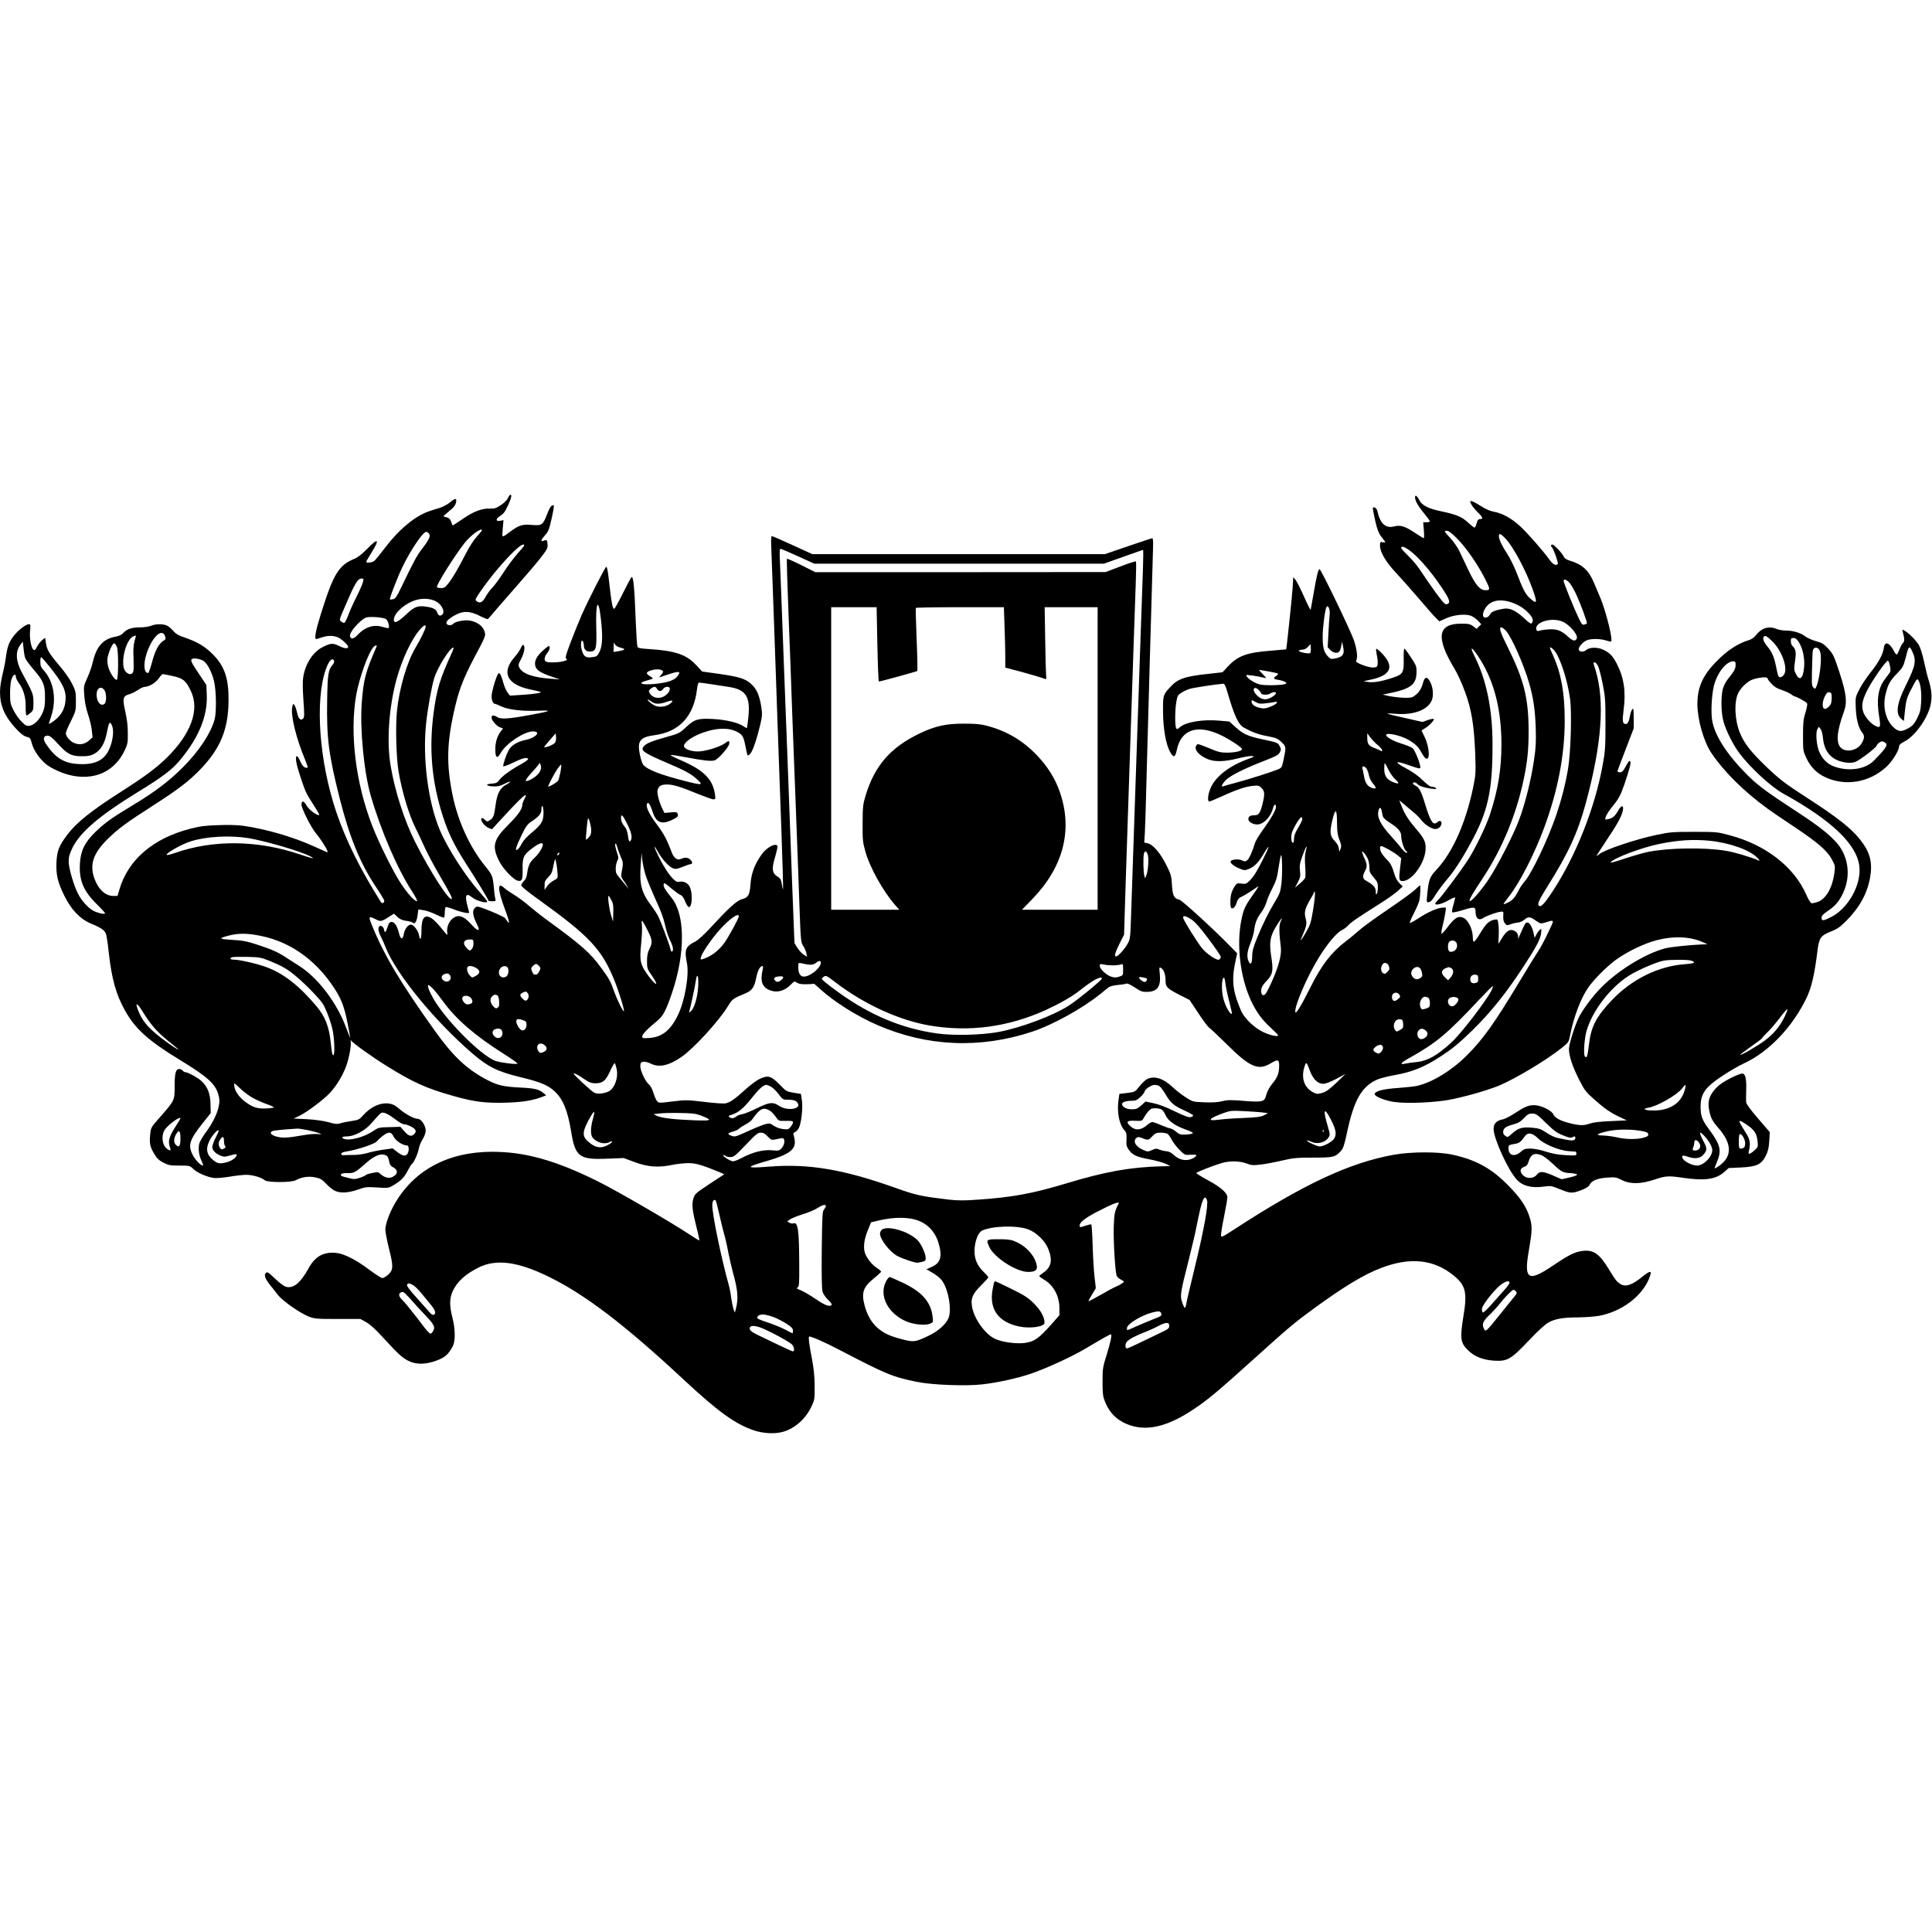
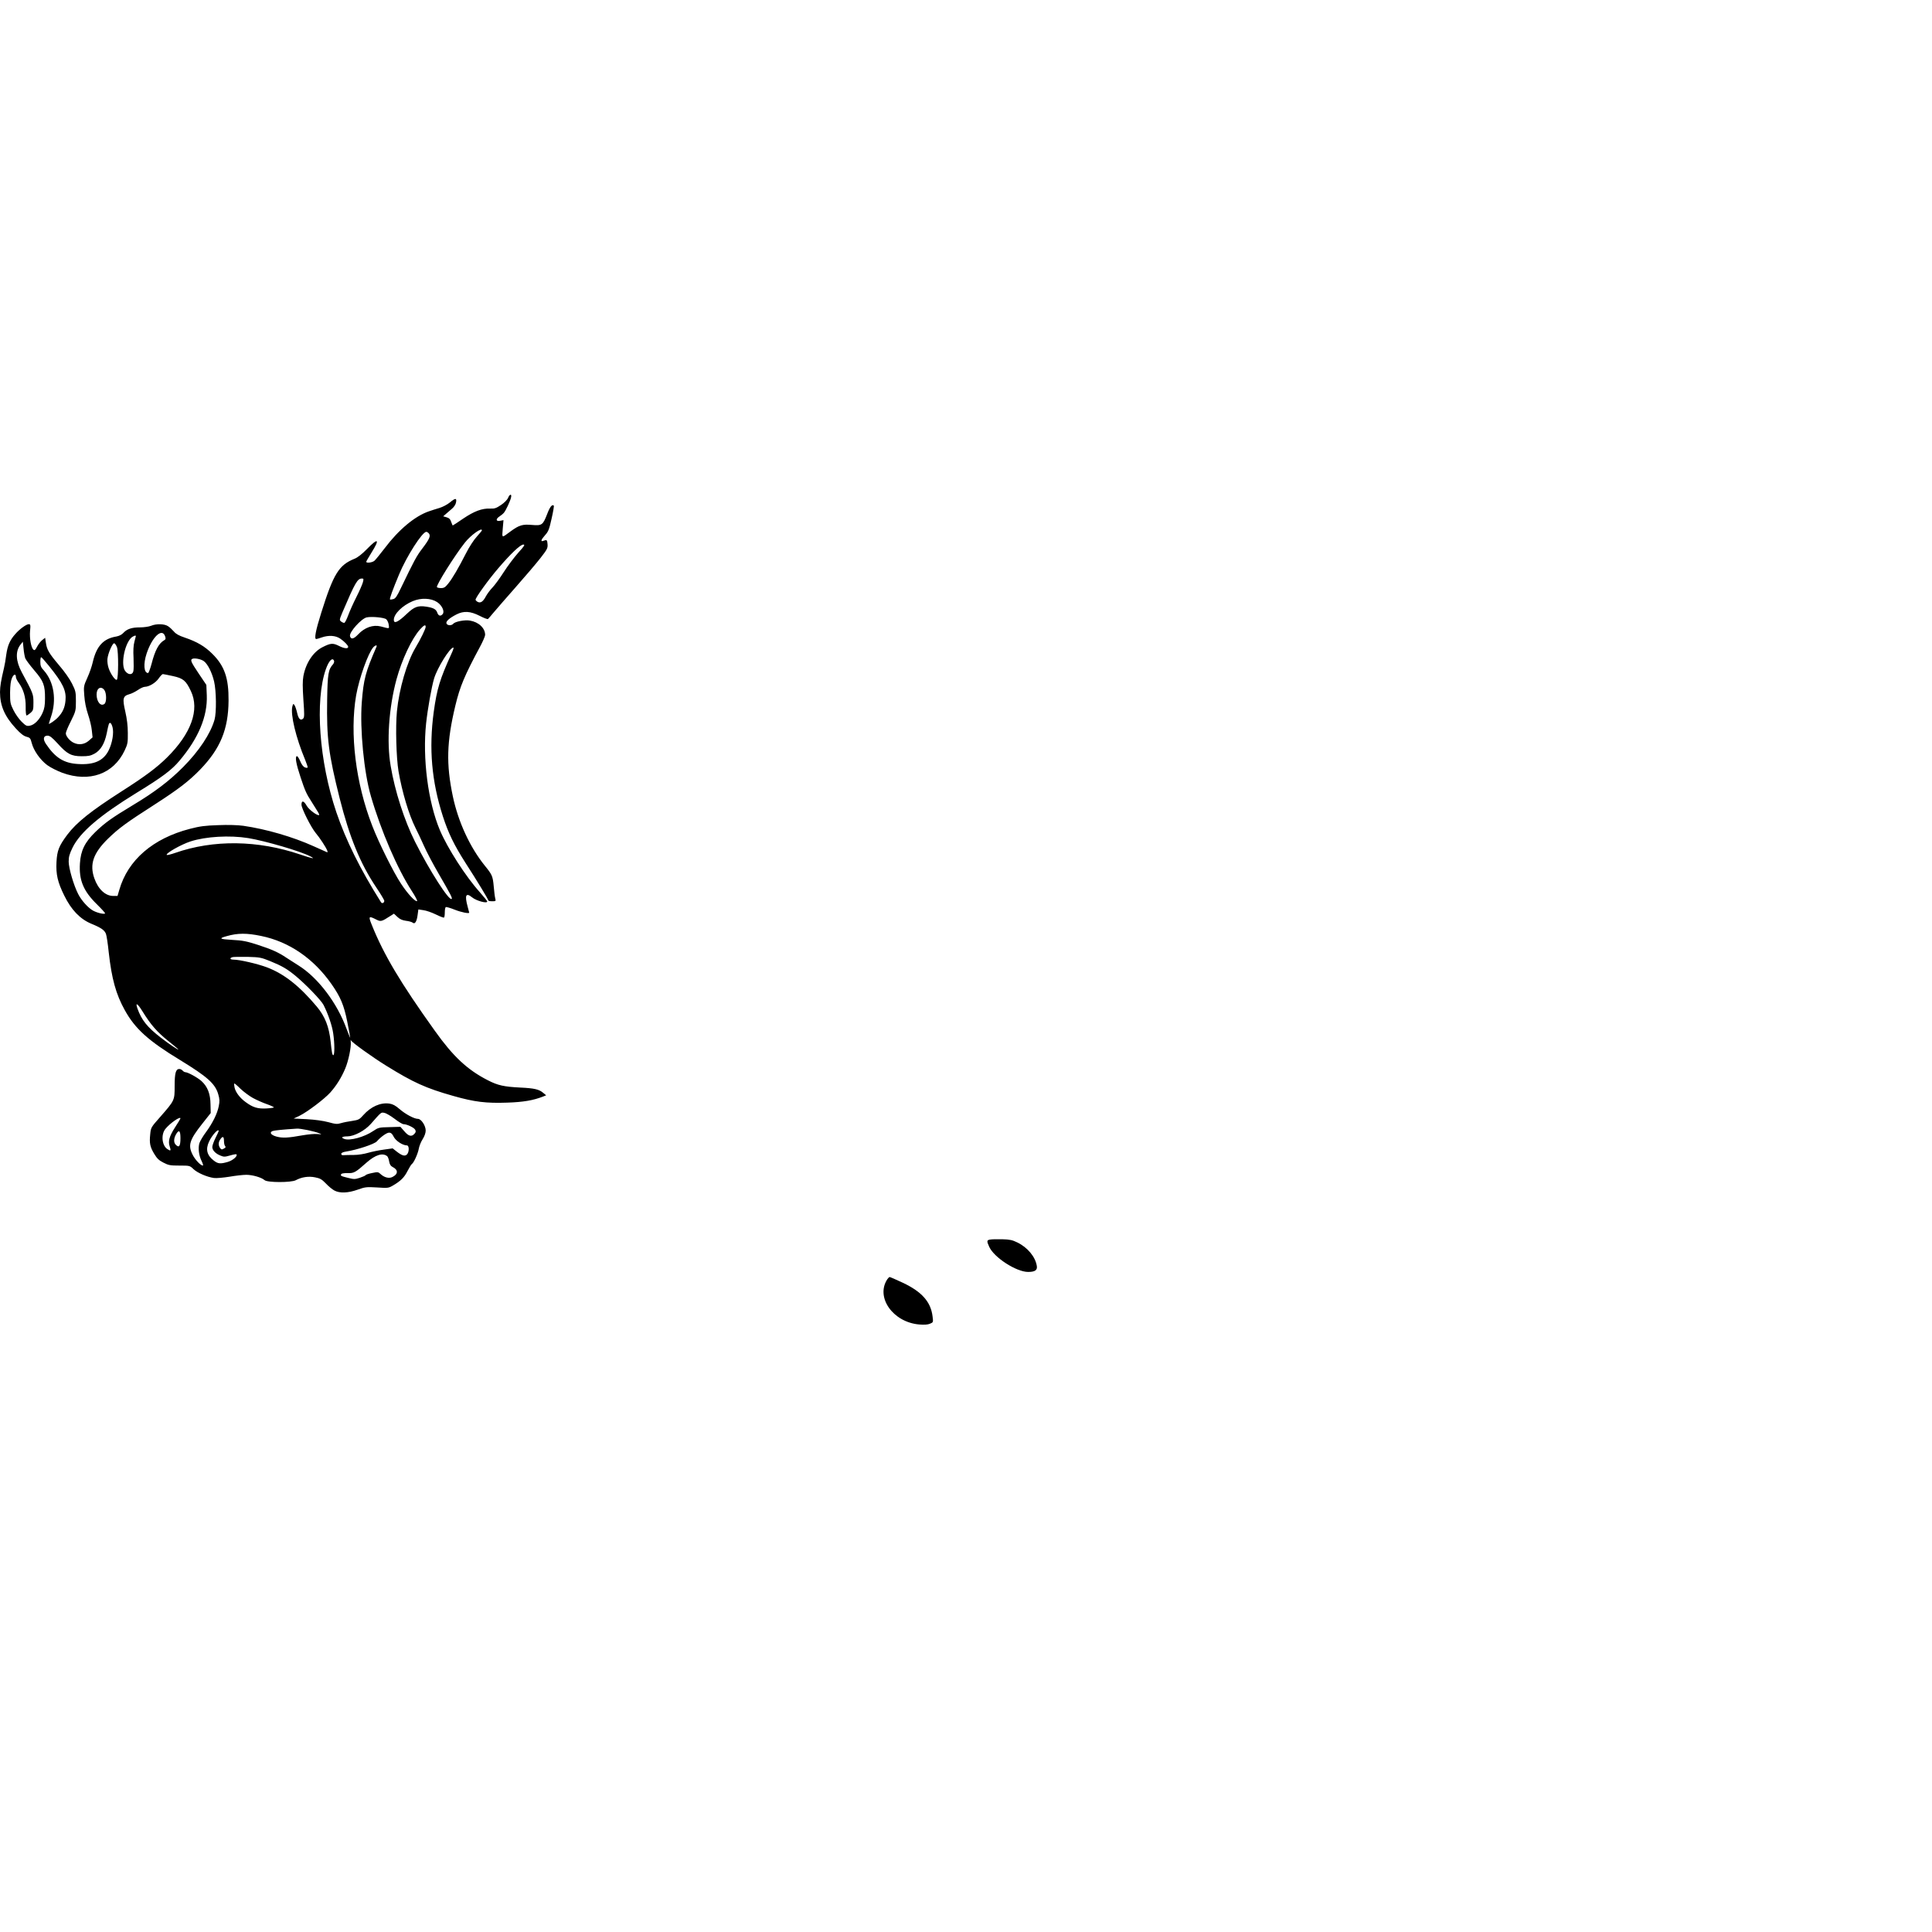
<svg xmlns="http://www.w3.org/2000/svg" version="1.0" width="1820pt" height="1820pt" viewBox="0 0 1820 1820" preserveAspectRatio="xMidYMid meet">
  <g transform="translate(0,1820) scale(0.1,-0.1)" fill="#000000" stroke="none">
    <path d="M4786 13510 c-7 -18 -35 -46 -66 -67 -46 -31 -62 -36 -103 -34 -76 3 -149 -24 -253 -94 -52 -36 -97 -65 -99 -65 -2 0 -8 15 -15 34 -8 25 -19 36 -43 43 l-32 9 25 22 c14 13 40 35 58 50 19 16 35 40 38 60 8 42 -6 42 -59 -2 -23 -19 -67 -42 -97 -51 -30 -9 -75 -23 -100 -32 -131 -45 -284 -172 -415 -346 -43 -56 -87 -110 -97 -119 -20 -18 -78 -25 -78 -10 0 4 23 43 50 87 81 129 63 142 -44 32 -45 -46 -87 -79 -115 -90 -149 -60 -199 -141 -315 -510 -52 -165 -68 -247 -47 -247 5 0 28 7 51 15 66 23 131 19 175 -11 38 -26 74 -63 75 -77 1 -20 -36 -17 -84 7 -59 30 -80 29 -157 -10 -88 -44 -158 -149 -181 -273 -8 -45 -8 -102 0 -223 10 -138 10 -164 -2 -177 -24 -23 -44 -5 -57 54 -7 31 -18 63 -25 73 -11 15 -13 14 -20 -13 -19 -76 33 -293 121 -504 14 -34 25 -67 23 -71 -2 -4 -13 -4 -26 1 -15 6 -31 27 -44 59 -12 28 -26 49 -32 47 -18 -7 -7 -72 35 -198 42 -127 54 -155 106 -235 64 -101 74 -117 69 -121 -12 -13 -97 50 -117 87 -27 48 -49 52 -49 10 0 -36 90 -214 134 -267 36 -42 99 -137 109 -167 5 -13 3 -17 -5 -13 -7 3 -62 28 -123 55 -197 89 -448 162 -664 193 -51 7 -141 10 -235 6 -124 -4 -172 -10 -268 -35 -347 -90 -583 -293 -664 -574 l-17 -58 -40 0 c-74 0 -142 63 -178 165 -47 133 -11 238 129 375 100 97 170 149 437 320 228 147 324 221 431 331 190 197 265 379 267 649 2 211 -38 327 -152 440 -72 72 -146 115 -261 154 -54 18 -83 34 -102 57 -15 17 -39 40 -55 50 -34 23 -110 25 -160 4 -20 -8 -66 -15 -105 -15 -77 0 -122 -15 -157 -53 -14 -16 -39 -28 -65 -33 -122 -20 -187 -90 -222 -241 -8 -37 -31 -104 -51 -147 -35 -78 -36 -82 -29 -169 4 -58 16 -119 35 -176 16 -47 33 -116 36 -152 l7 -65 -36 -32 c-42 -36 -96 -43 -146 -17 -35 18 -70 61 -70 87 0 11 21 63 48 115 46 94 47 99 47 188 0 85 -2 96 -37 166 -22 44 -72 115 -123 174 -93 110 -114 145 -123 212 l-7 45 -28 -22 c-15 -12 -37 -40 -48 -62 -16 -31 -23 -37 -34 -28 -22 18 -38 107 -32 176 6 57 4 64 -12 64 -23 0 -87 -46 -128 -94 -50 -56 -72 -108 -84 -193 -5 -43 -15 -98 -21 -123 -30 -128 -37 -171 -38 -230 0 -128 44 -228 148 -341 45 -49 74 -72 101 -79 34 -9 38 -14 50 -60 18 -71 80 -158 145 -207 31 -23 95 -55 143 -73 255 -93 482 -12 587 210 28 60 31 73 30 165 0 67 -8 133 -24 203 -28 122 -22 145 37 162 21 5 58 24 82 40 24 17 53 30 65 30 41 1 101 37 130 78 16 23 34 42 40 42 6 0 49 -9 96 -19 96 -21 122 -43 168 -141 84 -176 3 -400 -225 -626 -95 -94 -204 -176 -428 -319 -289 -185 -423 -292 -511 -408 -79 -106 -96 -149 -102 -257 -6 -118 11 -191 74 -318 65 -133 148 -219 252 -263 95 -39 126 -61 140 -96 6 -16 18 -93 26 -173 28 -251 68 -396 152 -547 97 -175 222 -288 522 -470 255 -156 330 -222 358 -322 13 -44 14 -64 5 -110 -14 -72 -58 -160 -120 -245 -28 -37 -55 -83 -62 -103 -15 -46 -6 -120 21 -172 11 -23 16 -41 11 -41 -21 0 -73 55 -96 101 -46 90 -31 140 91 294 l79 100 -2 81 c-1 100 -28 168 -85 220 -38 34 -129 84 -154 84 -6 0 -17 7 -24 15 -7 8 -21 15 -31 15 -33 0 -44 -38 -44 -161 0 -136 1 -134 -138 -293 -84 -95 -86 -98 -92 -161 -9 -84 -2 -119 38 -185 25 -42 44 -61 86 -82 48 -25 64 -28 151 -28 96 0 98 0 132 -33 38 -36 128 -75 194 -84 22 -3 88 3 145 12 57 10 129 18 159 18 59 0 144 -25 172 -50 26 -24 251 -24 294 -1 56 30 121 40 183 27 47 -9 63 -19 101 -58 25 -27 61 -56 80 -66 50 -27 129 -24 219 8 70 25 82 27 182 21 104 -7 109 -6 152 19 73 43 106 76 137 138 16 31 34 60 40 64 18 11 57 98 65 144 4 24 20 64 36 89 18 29 29 59 29 82 0 46 -42 110 -73 110 -35 0 -118 44 -174 93 -38 33 -63 46 -95 51 -84 12 -175 -29 -246 -109 -36 -41 -45 -45 -103 -54 -36 -5 -83 -14 -106 -21 -36 -11 -52 -10 -120 9 -48 13 -128 24 -203 28 l-124 6 57 27 c73 36 234 158 288 218 58 65 106 142 141 226 31 73 58 205 52 253 -2 16 -1 21 2 13 5 -17 201 -158 332 -239 255 -158 373 -212 632 -285 200 -57 310 -70 509 -63 150 5 244 21 336 57 l30 12 -28 23 c-38 33 -84 44 -217 50 -153 8 -210 20 -305 69 -192 98 -326 223 -499 466 -322 450 -480 714 -594 998 -33 81 -29 86 40 51 45 -23 51 -22 136 33 l33 21 32 -30 c23 -22 46 -32 81 -37 27 -3 56 -11 64 -18 20 -17 38 10 46 73 l7 52 47 -7 c26 -3 78 -21 117 -40 38 -19 73 -32 77 -30 5 3 8 25 8 49 0 24 4 46 9 50 5 3 44 -8 86 -25 61 -24 135 -39 135 -27 0 1 -7 27 -15 57 -29 107 -16 134 42 87 40 -33 143 -61 143 -39 0 4 -31 43 -69 86 -135 150 -304 414 -377 585 -112 265 -165 678 -130 1007 15 139 51 340 75 422 31 102 149 292 182 292 5 0 -3 -26 -18 -57 -110 -242 -137 -332 -167 -548 -47 -346 -20 -656 86 -985 52 -160 106 -271 214 -440 106 -164 214 -342 214 -352 0 -5 16 -8 36 -8 35 0 36 1 29 28 -4 15 -10 65 -14 112 -9 96 -14 109 -83 194 -141 174 -251 413 -302 653 -64 305 -59 513 24 858 43 179 86 281 231 551 27 50 49 101 49 113 0 64 -60 121 -143 135 -46 9 -141 -9 -157 -30 -17 -19 -56 -18 -64 3 -8 19 26 50 94 85 69 35 131 31 218 -13 39 -20 74 -34 79 -30 4 3 28 31 53 61 25 30 119 138 209 240 90 102 195 225 233 274 63 81 69 93 66 130 -3 41 -7 44 -40 31 -28 -11 -21 12 17 54 30 33 39 54 61 155 15 64 24 120 21 123 -16 15 -37 -12 -62 -78 -41 -105 -49 -112 -143 -104 -90 8 -121 -1 -204 -62 -85 -63 -79 -64 -72 26 l7 81 -32 -6 c-41 -8 -43 18 -3 43 15 10 33 25 39 33 19 22 60 111 67 143 9 37 -12 35 -28 -3z m-246 -306 c0 -3 -22 -30 -49 -60 -27 -29 -72 -98 -101 -156 -72 -141 -127 -235 -167 -285 -28 -35 -40 -43 -68 -43 -19 0 -36 4 -39 9 -10 15 167 298 263 419 56 71 161 146 161 116z m-500 -29 c19 -23 6 -53 -60 -140 -57 -74 -79 -117 -204 -376 -37 -78 -51 -98 -72 -103 -15 -4 -28 -5 -30 -3 -6 6 27 96 86 237 70 169 218 400 256 400 6 0 17 -7 24 -15z m842 -182 c-38 -43 -100 -125 -137 -183 -37 -58 -85 -123 -106 -145 -21 -21 -48 -58 -61 -81 -27 -52 -51 -68 -78 -54 -11 6 -20 15 -20 21 0 20 122 189 214 296 119 139 208 223 236 223 18 0 10 -13 -48 -77z m-1464 -280 c-6 -21 -33 -83 -61 -138 -28 -55 -62 -131 -76 -169 -14 -38 -31 -71 -36 -73 -6 -2 -20 3 -30 11 -19 14 -19 16 11 88 121 283 141 318 184 318 16 0 17 -4 8 -37z m700 -185 c46 -31 73 -88 52 -113 -19 -23 -40 -18 -51 14 -11 32 -37 46 -103 56 -78 12 -113 -1 -180 -64 -86 -82 -126 -101 -126 -60 0 55 80 135 178 176 79 33 172 29 230 -9z m-479 -162 c10 -10 21 -33 23 -52 5 -39 11 -38 -76 -15 -72 18 -151 -10 -212 -75 -42 -45 -69 -50 -77 -16 -8 37 106 164 157 176 48 10 166 -1 185 -18z m371 -71 c0 -18 -47 -115 -95 -195 -82 -137 -155 -389 -176 -602 -14 -148 -6 -435 15 -563 34 -197 98 -411 161 -536 16 -30 49 -102 76 -161 26 -60 90 -181 142 -270 114 -197 130 -228 122 -236 -23 -23 -209 267 -345 538 -101 201 -190 477 -230 716 -39 225 -17 548 55 814 51 187 144 384 222 471 38 42 53 48 53 24z m-2455 -88 c8 -24 6 -30 -8 -38 -51 -29 -87 -96 -119 -222 -13 -48 -28 -87 -33 -87 -40 0 -46 86 -14 183 52 157 145 245 174 164z m-275 1 c0 -2 -6 -26 -14 -54 -9 -33 -12 -84 -8 -151 2 -56 2 -113 -2 -127 -9 -36 -48 -35 -76 2 -43 54 -11 241 52 310 17 18 48 31 48 20z m-1042 -209 c6 -15 44 -66 85 -114 87 -101 102 -140 101 -265 0 -65 -6 -97 -23 -135 -29 -65 -76 -113 -119 -121 -30 -6 -38 -2 -78 37 -25 24 -59 73 -77 109 -30 60 -32 72 -32 165 1 71 6 111 18 138 16 38 37 42 37 8 0 -9 11 -32 25 -51 46 -63 68 -137 67 -227 -1 -46 3 -83 8 -83 5 0 22 11 37 24 26 23 28 30 28 98 0 79 -2 85 -110 285 -57 106 -61 197 -13 259 l23 29 7 -65 c3 -36 11 -77 16 -91z m864 104 c15 -43 14 -291 -1 -306 -12 -12 -58 51 -77 107 -10 28 -14 65 -12 89 6 54 47 147 63 147 8 0 19 -17 27 -37z m2445 5 c-104 -239 -122 -306 -139 -526 -19 -248 21 -661 86 -882 95 -327 250 -685 385 -893 33 -50 55 -94 50 -96 -19 -6 -90 71 -151 164 -71 107 -209 384 -271 545 -156 400 -214 870 -152 1230 29 162 113 398 162 453 19 20 38 23 30 5z m-3086 -181 c132 -163 165 -233 156 -327 -6 -65 -26 -111 -71 -158 -27 -29 -86 -69 -86 -59 0 2 9 30 20 63 55 159 29 330 -66 437 -28 30 -34 45 -34 82 0 25 3 45 8 44 4 0 37 -37 73 -82z m1459 45 c37 -27 77 -107 97 -192 21 -90 23 -293 4 -360 -38 -132 -146 -295 -296 -446 -131 -132 -270 -237 -472 -358 -199 -120 -264 -166 -354 -253 -100 -97 -139 -176 -146 -297 -10 -156 32 -258 156 -381 45 -44 81 -84 81 -88 0 -13 -68 1 -110 23 -47 24 -112 96 -143 157 -43 83 -89 243 -90 305 0 47 7 72 37 134 72 145 254 301 602 515 242 148 331 215 405 303 179 212 265 418 257 617 l-4 97 -72 107 c-73 109 -82 129 -59 139 21 9 81 -3 107 -22z m1227 3 c3 -9 -2 -24 -10 -33 -44 -49 -51 -88 -55 -333 -6 -363 13 -512 118 -930 93 -367 193 -613 344 -838 42 -62 76 -119 76 -127 0 -20 -21 -29 -31 -13 -196 311 -330 581 -421 849 -161 477 -203 1049 -98 1347 28 79 62 114 77 78z m-2163 -277 c20 -29 21 -111 1 -128 -35 -29 -75 18 -75 88 0 61 43 84 74 40z m76 -348 c14 -52 -1 -147 -36 -218 -49 -99 -138 -139 -291 -129 -132 8 -213 59 -300 189 -31 46 -24 78 15 78 21 0 43 -17 96 -75 88 -98 128 -119 226 -119 61 0 83 4 120 24 58 32 95 94 115 190 8 41 17 81 20 88 9 24 24 12 35 -28z m1278 -1045 c158 -26 492 -123 583 -171 57 -29 23 -23 -92 16 -399 136 -818 142 -1180 15 -40 -14 -75 -22 -78 -19 -14 14 135 99 225 128 143 46 367 59 542 31z m122 -922 c264 -54 495 -213 664 -455 84 -120 116 -197 147 -351 16 -78 28 -146 28 -152 0 -5 -15 32 -34 82 -88 244 -269 483 -453 598 -35 22 -85 54 -111 71 -77 52 -139 80 -271 123 -106 34 -143 42 -243 47 -120 7 -129 14 -52 35 104 30 190 30 325 2z m85 -237 c113 -46 161 -74 244 -143 98 -82 237 -227 259 -270 44 -87 81 -196 91 -268 14 -95 14 -205 1 -205 -10 0 -15 28 -25 125 -15 143 -53 240 -131 333 -163 194 -306 307 -468 369 -90 34 -260 73 -316 73 -35 0 -40 16 -7 24 12 2 76 3 142 2 112 -3 126 -6 210 -40z m-1206 -468 c84 -136 140 -199 252 -289 49 -39 89 -73 89 -75 0 -8 -86 50 -165 111 -129 100 -182 166 -221 277 -20 58 1 46 45 -24z m1043 -821 c35 -19 93 -45 131 -58 37 -13 67 -27 67 -31 0 -3 -33 -8 -72 -10 -82 -4 -126 10 -194 60 -54 39 -94 92 -104 136 -4 19 -6 37 -3 39 2 3 28 -19 58 -49 30 -29 83 -68 117 -87z m1336 -197 c36 -28 73 -50 83 -50 32 0 99 -32 110 -52 8 -15 7 -24 -7 -39 -27 -30 -55 -23 -95 24 l-37 42 -103 -3 c-99 -2 -105 -4 -154 -37 -82 -56 -220 -94 -272 -74 -35 13 -21 24 31 24 64 1 163 54 219 117 101 115 96 111 129 104 17 -3 60 -29 96 -56z m-2018 4 c0 -3 -23 -41 -51 -84 -55 -86 -67 -131 -50 -181 14 -40 9 -45 -22 -24 -51 33 -62 135 -20 189 42 53 143 124 143 100z m1198 -110 c42 -9 90 -21 107 -29 30 -12 29 -12 -15 -8 -25 3 -88 -3 -140 -12 -137 -25 -189 -27 -245 -12 -52 14 -70 39 -38 52 15 6 91 14 231 23 13 1 57 -5 100 -14z m-1198 -76 c0 -75 -13 -94 -44 -62 -22 21 -20 62 5 103 26 42 39 29 39 -41z m360 67 c0 -3 -13 -32 -30 -65 -16 -33 -30 -71 -30 -85 0 -30 29 -62 77 -81 31 -13 41 -13 90 1 30 9 58 14 60 11 15 -15 -31 -56 -79 -71 -72 -21 -94 -19 -134 12 -64 49 -79 105 -45 178 27 60 91 130 91 100z m1649 -54 c20 -39 85 -81 124 -81 23 0 23 -62 1 -85 -20 -20 -47 -12 -97 27 l-38 30 -85 -12 c-46 -6 -113 -20 -147 -30 -37 -11 -93 -20 -133 -20 -38 0 -80 -1 -94 -2 -17 -2 -25 2 -25 12 0 10 15 17 45 22 104 16 267 70 290 96 38 43 93 82 115 82 18 0 30 -10 44 -39z m-1599 -39 c0 -21 5 -43 11 -49 8 -8 5 -14 -12 -23 -19 -11 -24 -10 -36 6 -17 24 -17 55 3 82 22 32 34 27 34 -16z m1538 -144 c6 -6 15 -28 18 -49 5 -28 14 -43 32 -52 55 -27 54 -68 -2 -95 -32 -16 -77 -4 -112 29 -20 19 -27 20 -78 9 -31 -6 -58 -15 -61 -20 -3 -5 -28 -16 -55 -25 -46 -15 -55 -15 -111 -1 -69 17 -74 20 -64 36 3 6 30 10 60 9 59 -2 74 6 178 99 84 74 152 95 195 60z" />
-     <path d="M13330 13515 c0 -31 28 -82 84 -149 31 -38 56 -72 56 -77 0 -5 -14 -9 -31 -9 l-32 0 6 -75 c4 -41 3 -75 -1 -75 -4 0 -41 23 -82 50 -92 62 -139 77 -197 61 -80 -21 -132 27 -157 142 -6 27 -30 46 -43 34 -3 -3 7 -57 21 -119 21 -92 33 -121 61 -157 19 -24 35 -46 35 -49 0 -2 -11 -2 -25 0 -23 5 -25 2 -25 -32 0 -61 55 -154 149 -254 47 -50 145 -161 218 -246 72 -85 145 -168 162 -184 l30 -29 63 28 c71 32 176 44 230 26 19 -6 50 -27 68 -46 l34 -35 -22 -22 -22 -22 -32 24 c-29 22 -44 25 -113 25 -224 0 -242 -130 -60 -430 26 -43 69 -138 96 -213 62 -168 86 -316 96 -587 6 -182 5 -195 -21 -320 -71 -334 -192 -605 -345 -769 -64 -69 -72 -92 -87 -239 -6 -68 -6 -69 17 -65 16 2 35 23 63 70 23 37 68 97 100 135 71 82 140 186 229 349 164 298 207 490 207 931 0 331 -57 608 -170 833 -55 108 -20 87 55 -34 134 -215 199 -479 199 -801 -1 -238 -32 -426 -109 -660 -37 -111 -142 -328 -208 -428 -70 -107 -247 -345 -281 -376 -14 -14 -26 -28 -26 -33 0 -19 58 -6 118 27 35 20 66 34 69 31 2 -2 -5 -33 -15 -68 -11 -34 -16 -67 -12 -72 4 -4 45 4 91 18 115 36 129 35 129 -10 0 -67 31 -91 75 -60 27 18 124 53 160 57 29 4 29 4 26 -42 -1 -32 3 -52 16 -67 17 -21 20 -21 58 -7 22 8 52 14 67 15 14 0 40 11 56 25 39 32 54 32 109 -7 44 -30 48 -31 87 -19 94 28 92 36 30 -94 -30 -65 -72 -143 -93 -174 -21 -31 -100 -159 -176 -286 -240 -399 -345 -546 -500 -700 -140 -140 -324 -252 -466 -284 -24 -6 -105 -14 -179 -20 -140 -9 -220 -30 -220 -58 0 -22 98 -62 186 -74 126 -18 413 -4 554 28 166 36 342 89 440 130 152 65 440 238 576 347 70 55 72 59 84 119 33 172 100 351 171 453 50 73 165 189 251 255 107 80 279 164 402 194 159 40 312 32 431 -22 l40 -18 -55 -2 c-119 -5 -298 -24 -345 -37 -193 -51 -460 -218 -619 -387 -71 -75 -155 -189 -191 -259 -39 -78 -95 -254 -95 -302 0 -66 34 -167 97 -291 49 -96 63 -115 137 -180 102 -91 156 -128 243 -169 l68 -32 -150 -7 c-98 -4 -166 -12 -195 -22 -59 -22 -101 -21 -195 3 -89 23 -137 49 -153 84 -13 30 -93 73 -151 82 -64 10 -105 -3 -199 -65 -48 -32 -103 -61 -123 -65 -60 -11 -89 -40 -89 -90 0 -91 137 -391 219 -479 54 -59 140 -81 254 -65 64 9 73 7 140 -20 110 -45 124 -46 206 -16 54 20 75 34 86 54 20 39 75 61 167 67 73 5 83 4 136 -23 80 -41 179 -39 310 5 106 35 127 36 267 16 203 -30 308 -15 386 53 l44 39 112 5 c150 7 196 28 237 110 22 45 29 75 33 140 l5 83 -111 129 c-75 87 -111 137 -112 155 -1 14 -1 68 1 119 3 112 -11 156 -46 148 -58 -15 -177 -78 -219 -117 -78 -72 -103 -139 -84 -228 14 -71 31 -104 86 -166 129 -147 133 -267 10 -356 -22 -16 -42 -27 -44 -25 -2 2 6 25 18 52 50 116 38 167 -71 315 -67 90 -80 126 -80 219 0 79 23 133 77 187 58 58 224 165 338 219 230 108 449 338 582 611 48 100 77 224 104 446 15 122 30 144 129 183 56 22 84 41 141 98 127 128 198 256 226 410 25 143 -1 240 -96 359 -83 105 -218 211 -493 388 -218 141 -267 179 -402 309 -134 130 -196 209 -235 305 -50 119 -57 295 -16 377 24 47 73 96 119 120 46 23 156 37 156 19 0 -6 16 -29 36 -50 25 -29 53 -46 99 -61 35 -12 75 -30 89 -41 13 -10 27 -19 30 -19 18 0 115 -54 120 -67 3 -8 -4 -47 -16 -86 -20 -61 -23 -94 -23 -217 0 -142 1 -146 32 -212 39 -83 97 -142 177 -179 190 -89 415 -51 576 97 58 54 120 155 120 195 0 12 17 27 49 43 100 51 218 215 247 343 17 78 11 150 -22 251 -8 24 -25 96 -39 159 -14 66 -35 133 -49 157 -26 44 -97 115 -136 136 -21 11 -22 11 -16 -11 17 -61 19 -92 5 -103 -8 -6 -23 -32 -33 -58 -10 -26 -22 -50 -26 -53 -5 -3 -17 9 -26 27 -42 84 -88 102 -97 39 -8 -63 -49 -140 -126 -236 -39 -49 -88 -122 -107 -162 -36 -71 -36 -72 -32 -175 5 -107 25 -183 59 -227 25 -31 24 -55 -3 -102 -37 -66 -141 -91 -193 -46 -52 44 -43 155 25 342 33 90 24 170 -43 375 -50 151 -59 170 -103 218 -43 46 -58 56 -116 72 -37 10 -83 31 -102 45 -44 34 -114 55 -181 55 -29 0 -70 7 -91 16 -73 30 -141 8 -195 -62 -15 -20 -40 -37 -64 -44 -101 -30 -198 -93 -295 -190 -138 -137 -190 -250 -190 -413 0 -145 59 -352 132 -461 119 -176 302 -358 528 -523 30 -22 144 -100 254 -173 226 -151 309 -224 354 -308 30 -56 31 -60 22 -128 -19 -138 -78 -240 -154 -269 -24 -9 -51 -15 -61 -13 -9 2 -30 34 -49 79 -115 263 -382 471 -723 561 -114 31 -124 32 -333 32 -196 0 -227 -2 -347 -27 -203 -42 -503 -143 -550 -185 -13 -11 -23 -18 -23 -14 0 3 47 76 104 162 103 152 146 237 146 285 0 34 -22 23 -48 -23 -28 -50 -51 -70 -91 -78 -32 -7 -33 -6 -26 17 9 28 35 67 87 130 21 25 50 74 64 110 32 78 84 245 84 269 0 37 -15 28 -44 -27 -25 -47 -36 -58 -56 -58 -16 0 -24 5 -22 14 2 8 37 101 78 207 l74 193 0 98 c-1 86 -2 96 -15 80 -7 -11 -17 -38 -20 -60 -9 -52 -22 -77 -39 -77 -32 0 -35 24 -21 135 23 173 2 305 -67 438 -38 71 -66 99 -126 127 -54 26 -130 24 -161 -4 -23 -21 -65 -18 -69 5 -4 21 33 66 70 85 38 19 127 20 191 0 47 -14 47 -14 47 9 0 61 -60 287 -103 390 -14 33 -41 98 -61 144 -51 121 -110 175 -232 211 -27 8 -46 21 -53 36 -15 34 -91 114 -107 114 -16 0 -18 -12 -4 -26 15 -15 61 -144 55 -155 -14 -22 -46 -7 -77 37 -63 87 -205 249 -277 316 -81 75 -167 123 -250 138 -34 6 -79 26 -124 55 -64 41 -97 54 -97 40 0 -18 34 -66 74 -104 46 -45 50 -61 16 -61 -14 0 -22 -11 -30 -40 -6 -22 -15 -40 -20 -40 -4 0 -33 22 -63 50 -58 53 -109 74 -257 105 -115 24 -175 55 -200 104 -21 42 -40 54 -40 26z m400 -392 c83 -85 188 -236 256 -369 54 -105 55 -114 8 -114 -53 0 -94 49 -161 189 -30 64 -68 144 -85 179 -16 34 -54 89 -84 121 -30 32 -54 61 -54 65 0 3 10 6 22 6 15 0 49 -27 98 -77z m451 5 c74 -77 194 -301 259 -485 44 -124 39 -138 -25 -81 -43 37 -70 88 -125 235 -23 59 -63 142 -90 183 -53 82 -80 138 -80 170 0 30 16 25 61 -22z m-915 -104 c83 -56 210 -200 317 -361 74 -110 84 -141 50 -154 -19 -7 -30 4 -101 99 -43 59 -105 148 -137 197 -31 50 -88 120 -126 156 -38 36 -69 71 -69 77 0 19 24 14 66 -14z m1517 -312 c14 -15 44 -65 66 -112 41 -89 107 -268 100 -274 -2 -2 -13 -6 -25 -10 -18 -5 -25 4 -57 71 -48 103 -137 323 -137 340 0 21 25 15 53 -15z m-538 -189 c61 -21 118 -58 158 -102 37 -41 44 -64 28 -90 -8 -12 -23 -2 -72 44 -79 73 -136 100 -193 91 -77 -13 -118 -29 -129 -53 -11 -24 -40 -38 -57 -28 -16 10 -12 47 10 82 46 77 138 97 255 56z m473 -178 c67 -29 149 -124 136 -159 -12 -30 -36 -26 -79 13 -64 59 -101 74 -170 73 -33 -1 -75 -6 -93 -11 -26 -8 -34 -7 -38 4 -27 70 137 124 244 80z m-530 -89 c53 -60 167 -318 216 -488 41 -142 57 -253 63 -423 4 -133 2 -186 -17 -310 -26 -178 -83 -408 -140 -559 -50 -135 -198 -424 -283 -554 -67 -103 -170 -222 -182 -210 -9 9 23 64 128 223 178 270 312 594 381 925 35 166 46 276 46 450 0 311 -43 485 -199 798 -68 135 -83 182 -58 182 8 0 29 -15 45 -34z m2503 -93 c93 -87 155 -257 115 -318 -9 -14 -25 -25 -36 -25 -15 0 -21 12 -30 58 -27 136 -41 171 -96 239 -32 39 -42 71 -27 86 12 13 24 7 74 -40z m253 -10 c39 -60 59 -155 51 -241 -10 -107 -43 -131 -78 -59 -17 34 -18 46 -7 121 12 87 8 109 -27 144 -7 7 -13 27 -13 43 0 24 4 29 25 29 18 0 32 -11 49 -37z m-2301 -82 c55 -66 124 -280 148 -458 17 -132 6 -507 -20 -658 -26 -151 -61 -286 -113 -440 -77 -224 -229 -543 -294 -617 -18 -20 -43 -56 -55 -80 -35 -70 -58 -97 -101 -119 -22 -11 -42 -19 -44 -16 -2 2 20 33 49 70 102 128 244 406 335 654 128 347 192 682 192 1005 0 262 -33 443 -111 617 -16 35 -29 65 -29 67 0 13 22 0 43 -25z m2504 -14 c19 -55 -7 -267 -39 -331 -9 -17 -11 -17 -26 -2 -17 17 -17 27 -8 311 1 50 12 67 39 63 15 -2 26 -15 34 -41z m866 9 c42 -89 33 -136 -59 -321 -87 -174 -100 -272 -42 -318 l23 -19 11 105 c12 104 17 119 87 249 19 35 28 44 35 35 22 -27 35 -110 30 -203 -4 -80 -10 -104 -37 -159 -25 -50 -42 -70 -75 -90 -69 -40 -95 -41 -139 -5 -83 69 -116 202 -82 330 23 87 38 115 106 186 54 56 60 67 80 145 29 116 34 122 62 65z m-209 -140 c6 -30 6 -53 0 -60 -5 -7 -26 -35 -46 -62 -67 -87 -83 -194 -54 -367 14 -89 9 -99 -41 -73 -45 23 -101 90 -113 137 -16 57 -5 109 44 204 48 93 176 276 191 271 6 -1 14 -24 19 -50z m-1454 13 c0 -37 -11 -60 -65 -126 -28 -34 -47 -71 -56 -105 -18 -72 -16 -219 5 -298 21 -85 93 -229 155 -310 102 -135 298 -315 410 -376 460 -254 696 -481 717 -689 18 -173 -107 -394 -267 -474 -75 -38 -89 -39 -89 -6 0 18 14 34 59 64 73 50 106 89 143 168 78 165 50 356 -69 484 -75 81 -177 159 -359 278 -277 180 -374 251 -469 346 -199 198 -316 381 -337 525 -11 79 -4 218 14 304 27 128 116 246 186 246 18 0 22 -6 22 -31z m-1295 -15 c9 -20 29 -96 43 -168 24 -119 26 -153 26 -376 0 -222 -3 -259 -27 -390 -73 -402 -254 -858 -473 -1190 -67 -103 -106 -146 -123 -135 -23 13 -9 48 72 177 203 323 290 513 367 797 150 554 179 958 90 1250 -24 75 -23 71 -6 71 7 0 21 -16 31 -36z m2200 -302 c-1 -43 -6 -57 -27 -79 -16 -16 -32 -23 -42 -20 -23 9 -20 69 5 118 15 31 25 40 42 37 20 -3 22 -9 22 -56z m-82 -376 c13 -136 89 -215 223 -230 28 -4 63 -1 82 7 41 15 201 137 201 154 1 7 12 20 25 28 19 13 29 14 45 5 43 -22 29 -47 -96 -175 -81 -83 -239 -106 -377 -55 -63 24 -107 68 -137 135 -27 61 -37 181 -19 215 l13 24 17 -21 c10 -13 19 -48 23 -87z m-1069 -966 c190 -19 383 -88 452 -162 23 -24 25 -29 9 -23 -84 35 -226 77 -305 90 -204 34 -540 29 -740 -11 -41 -9 -139 -37 -218 -63 -85 -29 -137 -43 -130 -34 35 42 293 139 460 173 176 36 316 45 472 30z m-170 -1130 c46 -17 28 -27 -61 -33 -249 -17 -502 -142 -689 -339 -148 -156 -197 -251 -216 -421 -12 -106 -21 -133 -39 -107 -14 21 -3 172 17 240 56 189 218 402 396 517 80 52 265 132 333 144 62 10 231 10 259 -1z m873 -537 c-45 -88 -98 -151 -178 -212 -63 -49 -229 -145 -236 -138 -2 2 44 37 102 78 58 40 105 76 105 80 0 4 23 29 51 56 28 26 80 88 117 137 36 49 68 84 70 78 2 -6 -12 -41 -31 -79z m-932 -665 c-28 -129 -131 -205 -283 -209 -92 -2 -132 14 -64 26 87 14 275 123 320 184 29 40 35 39 27 -1z m-1311 -327 c75 -74 103 -94 159 -116 56 -23 73 -26 93 -17 21 10 24 9 24 -8 0 -12 -8 -20 -22 -22 -22 -3 -40 0 -148 23 -25 5 -71 27 -102 49 -48 32 -69 40 -127 46 -96 9 -133 0 -187 -46 -25 -22 -47 -40 -50 -40 -19 0 -44 24 -44 43 0 37 21 54 90 73 52 14 73 26 106 61 34 36 47 43 79 43 34 0 46 -8 129 -89z m1899 -22 c66 -46 87 -80 94 -153 5 -50 4 -53 -31 -84 -48 -42 -61 -41 -50 1 15 61 9 102 -21 151 -71 114 -77 126 -62 126 7 0 39 -18 70 -41z m-1019 -50 c49 -7 77 -16 80 -26 9 -22 1 -29 -48 -42 -63 -16 -163 -14 -241 4 -37 9 -96 17 -131 18 -77 2 -69 14 28 38 85 20 206 24 312 8z m608 -46 c47 -50 78 -105 78 -138 0 -63 -82 -145 -144 -145 -42 1 -110 32 -130 61 -22 32 -8 41 39 24 67 -24 117 -19 147 13 39 42 41 62 12 118 -51 95 -52 119 -2 67z m-1562 -28 c55 -54 200 -114 288 -119 32 -2 60 -4 65 -5 4 -1 7 -9 7 -20 0 -17 -7 -18 -97 -13 -70 3 -124 13 -189 33 -55 18 -113 29 -147 29 -48 0 -61 -4 -90 -30 -60 -52 -117 -36 -117 35 0 27 4 30 63 40 38 6 56 20 90 69 29 42 72 36 127 -19z m1950 -44 c0 -38 -11 -51 -46 -51 -11 0 -14 15 -14 63 0 35 3 67 7 71 16 15 53 -44 53 -83z m-434 4 c20 -30 10 -63 -21 -71 -33 -8 -48 2 -35 26 5 10 10 30 10 44 0 33 24 34 46 1z m-1481 -119 c19 -8 68 -46 109 -85 77 -73 89 -79 170 -83 27 -2 51 -8 53 -13 2 -6 -31 -18 -71 -27 l-75 -17 -80 35 c-94 41 -126 43 -152 10 -36 -46 -111 -42 -144 7 -20 31 -11 53 25 66 21 7 31 19 39 46 20 72 56 90 126 61z" />
-     <path d="M7266 13033 c5 -123 46 -1257 64 -1798 6 -170 20 -557 31 -859 11 -302 18 -550 15 -553 -2 -2 -7 19 -11 47 -6 40 -13 54 -33 67 -61 38 -66 74 -27 202 13 46 22 87 19 92 -19 32 -106 -16 -152 -84 -64 -91 -95 -176 -102 -275 -8 -104 -20 -126 -79 -142 -47 -12 -121 -78 -273 -243 -80 -87 -137 -140 -167 -156 -95 -48 -105 -76 -80 -204 23 -112 -20 -358 -86 -492 -68 -140 -148 -204 -266 -213 -64 -4 -69 -3 -69 15 0 20 51 73 142 147 54 44 81 94 139 264 126 372 124 737 -5 895 -62 77 -78 103 -74 126 3 18 11 14 67 -34 35 -29 75 -59 90 -65 18 -7 32 -26 46 -63 11 -29 26 -52 34 -52 33 0 38 134 7 194 -18 34 -57 52 -94 45 -23 -5 -35 1 -62 28 -40 40 -85 109 -132 203 -48 95 -58 135 -13 55 39 -72 104 -143 145 -160 23 -9 38 -7 90 14 35 14 69 26 77 26 19 0 16 24 -5 43 -22 20 -51 22 -86 6 -36 -17 -70 8 -91 68 -41 111 -74 173 -137 256 -70 93 -105 164 -94 193 10 26 30 0 51 -66 34 -108 83 -131 181 -86 58 27 67 37 57 61 -5 15 -15 17 -65 12 l-59 -5 -18 37 c-29 55 -54 149 -47 176 10 41 33 55 90 55 58 0 132 -23 303 -94 62 -25 122 -46 133 -46 20 0 21 4 15 48 -21 145 -109 231 -339 328 -49 21 -84 40 -78 42 7 2 72 -8 145 -22 166 -31 235 -39 268 -29 36 11 139 129 139 159 0 30 -1 30 -46 -1 -50 -34 -188 -75 -250 -74 -59 0 -113 18 -128 41 -16 26 35 74 119 113 139 64 281 78 368 36 61 -29 72 -48 90 -144 8 -43 17 -80 20 -83 3 -3 14 4 25 16 23 25 61 136 93 270 20 86 21 102 10 175 -17 106 -44 167 -97 214 -56 49 -109 65 -301 93 l-158 22 -58 62 c-92 99 -200 135 -449 150 -77 5 -98 9 -103 22 -4 10 -11 115 -16 235 -12 333 -23 437 -41 419 -6 -6 -43 -76 -82 -154 -39 -79 -75 -143 -80 -143 -14 0 -24 45 -41 194 -18 163 -25 201 -34 201 -10 0 -169 -312 -232 -455 -29 -66 -76 -183 -105 -260 -45 -119 -51 -142 -39 -151 12 -9 7 -13 -24 -22 -41 -13 -139 -16 -165 -6 -24 9 -19 49 10 83 14 17 24 40 22 52 -3 20 -5 20 -44 -12 -64 -54 -94 -97 -94 -139 0 -56 37 -84 165 -127 l70 -23 -85 6 c-170 12 -269 47 -298 106 -11 23 -9 32 18 83 30 56 39 118 20 130 -5 3 -16 -10 -24 -30 -9 -20 -34 -58 -57 -83 -129 -146 -75 -260 146 -307 44 -9 87 -19 95 -22 22 -9 -50 -21 -176 -29 l-110 -7 -22 28 c-12 16 -29 53 -38 84 -22 80 -33 103 -47 98 -15 -4 -66 -169 -66 -215 -1 -37 14 -72 30 -72 6 0 34 -11 62 -25 67 -31 197 -46 347 -40 141 6 122 -4 -75 -40 -200 -37 -278 -42 -309 -21 -34 22 -56 20 -56 -4 0 -27 54 -86 86 -94 24 -6 25 -9 11 -24 -39 -44 -61 -107 -61 -177 -1 -85 17 -98 52 -36 50 88 220 201 303 201 80 0 27 -61 -69 -80 -80 -17 -138 -52 -163 -102 -21 -41 -49 -123 -49 -145 0 -7 38 6 92 32 90 44 131 54 143 36 3 -6 -25 -27 -62 -47 -100 -55 -179 -112 -208 -150 -21 -28 -32 -33 -73 -36 -64 -4 -55 -22 12 -26 43 -2 66 3 106 23 63 32 78 27 18 -7 -58 -31 -85 -84 -99 -189 -14 -104 -21 -124 -54 -145 -25 -16 -27 -16 -49 5 -16 15 -26 19 -31 11 -11 -18 29 -73 65 -88 l34 -14 81 88 c208 227 270 281 225 197 -11 -21 -20 -46 -20 -56 0 -38 -42 -98 -133 -188 -140 -140 -155 -200 -85 -341 35 -70 133 -174 174 -184 41 -11 49 8 47 108 -2 109 7 132 80 189 57 45 96 64 108 52 14 -14 -28 -90 -75 -133 -46 -43 -60 -72 -71 -151 -4 -31 -14 -54 -30 -69 -14 -13 -25 -31 -25 -40 0 -10 65 -64 168 -137 476 -343 590 -464 710 -759 42 -104 97 -282 89 -290 -7 -7 -63 106 -91 184 -34 97 -48 123 -119 219 -104 145 -183 215 -523 463 -49 35 -121 93 -161 127 -39 34 -102 81 -140 104 -37 22 -80 52 -95 66 -64 60 -61 -17 8 -201 25 -65 42 -122 39 -125 -4 -3 -10 1 -15 9 -5 8 -15 22 -22 31 -14 18 -234 109 -262 109 -8 0 -22 -10 -31 -23 -16 -26 -8 -72 26 -139 38 -75 15 -79 -50 -7 -76 84 -126 99 -180 54 -35 -31 -55 -84 -48 -131 5 -32 2 -29 -53 40 -32 40 -74 83 -94 95 -68 42 -96 7 -96 -120 0 -81 -12 -98 -24 -34 -8 41 -51 95 -75 95 -28 0 -59 -42 -67 -88 -9 -55 -30 -55 -44 1 -18 73 -42 112 -70 112 -20 0 -26 -8 -39 -47 -16 -52 -28 -61 -33 -27 -4 30 -35 49 -48 29 -11 -18 -4 -52 21 -100 10 -19 30 -64 44 -100 103 -253 462 -691 820 -998 145 -124 233 -167 451 -220 186 -45 255 -74 317 -131 80 -74 124 -179 157 -379 39 -241 76 -268 343 -257 l152 6 100 -37 c124 -47 226 -55 355 -28 47 10 117 17 155 17 68 1 131 -18 300 -88 l38 -17 -139 -91 c-131 -87 -139 -94 -152 -137 -17 -56 -11 -108 28 -267 18 -68 30 -126 28 -128 -2 -2 -40 21 -85 51 -165 111 -694 418 -878 509 -394 195 -682 275 -988 275 -420 0 -744 -176 -925 -501 -46 -82 -82 -183 -82 -232 0 -23 16 -105 35 -182 42 -166 41 -199 -11 -245 -19 -16 -43 -30 -52 -30 -10 0 -63 34 -118 75 -129 98 -246 157 -322 163 -119 9 -195 -35 -256 -147 -74 -134 -138 -188 -207 -174 -21 4 -58 31 -106 76 -66 63 -76 69 -89 55 -19 -19 -6 -56 40 -113 18 -22 50 -62 71 -90 43 -57 204 -171 293 -207 53 -21 71 -23 272 -23 l215 0 54 -30 c36 -20 87 -66 150 -135 149 -162 186 -197 243 -227 75 -39 164 -39 270 0 81 30 112 58 154 137 25 49 23 162 -4 267 -29 109 -28 184 2 249 43 92 120 162 245 224 165 82 366 56 656 -85 343 -167 717 -451 1278 -974 325 -302 483 -416 660 -476 91 -30 203 -35 280 -11 107 32 207 122 260 234 31 65 32 71 31 197 -1 98 -8 163 -27 264 -24 119 -34 201 -24 201 24 0 153 -57 286 -127 440 -229 497 -253 726 -300 146 -30 464 -42 619 -24 147 17 323 56 453 99 139 47 381 157 508 232 189 112 240 140 249 140 13 0 -1 -71 -41 -199 -34 -108 -37 -124 -37 -246 0 -112 3 -138 23 -188 46 -116 126 -189 248 -227 166 -51 354 -2 588 155 134 89 230 170 584 489 310 280 364 325 547 459 284 207 469 319 633 382 275 106 501 82 689 -74 110 -92 125 -157 87 -385 -33 -203 -27 -247 44 -316 61 -60 141 -91 248 -98 124 -7 157 13 326 191 86 91 153 152 184 169 63 35 141 48 282 48 64 1 150 7 191 14 212 38 405 181 475 352 31 77 16 81 -60 20 -102 -84 -165 -104 -215 -69 -33 23 -41 33 -102 133 -90 149 -146 189 -251 176 -72 -9 -129 -38 -279 -139 -231 -156 -273 -132 -228 131 34 196 36 240 11 320 -32 106 -86 186 -206 308 -157 159 -302 239 -525 287 -132 29 -386 28 -550 -1 -417 -75 -851 -278 -1500 -701 -116 -75 -125 -80 -128 -59 -1 13 12 95 30 183 18 88 32 170 30 183 -6 39 -71 94 -185 155 -59 32 -107 62 -107 66 0 9 152 69 239 95 75 22 169 20 233 -4 47 -18 62 -19 138 -10 47 6 137 23 200 38 102 24 135 27 290 27 191 0 208 4 261 62 22 23 33 56 59 178 65 305 138 431 285 496 26 11 96 29 156 40 171 30 283 75 438 176 115 75 177 126 305 251 175 172 318 352 481 602 116 177 154 250 162 306 6 46 5 48 -11 35 -10 -8 -25 -28 -33 -45 l-17 -31 -8 39 c-13 62 -38 106 -60 106 -18 0 -22 -6 -76 -130 l-11 -25 0 27 c-1 16 -10 33 -23 42 -47 33 -85 14 -134 -69 -14 -25 -27 -45 -28 -45 -1 0 0 32 2 70 2 39 1 91 -3 116 -6 46 -7 46 -38 40 -50 -10 -78 -36 -130 -122 -62 -102 -72 -107 -73 -38 -2 72 -43 156 -86 177 -48 23 -83 4 -147 -81 -29 -40 -57 -70 -61 -67 -4 3 0 37 10 75 10 39 21 93 25 120 l7 50 -31 0 c-44 0 -143 -43 -230 -101 -41 -27 -77 -47 -80 -43 -3 3 13 42 36 87 24 45 47 100 53 122 9 36 14 145 7 145 -2 0 -25 -20 -51 -45 -27 -25 -143 -109 -259 -187 -116 -79 -236 -166 -266 -194 -31 -27 -84 -72 -119 -98 -140 -106 -233 -227 -337 -436 -87 -174 -139 -260 -143 -233 -8 56 109 329 219 508 77 127 170 239 218 262 23 11 50 32 61 45 19 25 93 76 303 208 65 41 139 94 165 117 l46 43 -32 31 c-19 19 -37 52 -47 87 -21 72 -36 101 -72 136 -15 15 -36 40 -45 55 -20 29 -24 71 -7 71 18 0 121 -58 156 -88 l33 -27 -11 -92 c-13 -105 -9 -123 23 -123 93 1 218 179 218 311 0 60 -15 91 -83 172 -76 89 -112 144 -141 216 l-25 63 57 -48 c31 -26 73 -61 92 -78 19 -16 45 -43 58 -60 31 -42 99 -86 132 -86 15 0 34 8 43 18 33 37 12 79 -23 47 -39 -35 -64 2 -116 173 -34 113 -56 155 -88 170 -14 6 -26 16 -26 22 0 15 26 12 40 -4 6 -8 27 -20 45 -26 47 -16 135 -28 135 -20 0 10 -26 20 -50 20 -9 0 -46 28 -81 63 -43 42 -95 78 -159 112 -110 58 -99 73 22 30 105 -37 118 -40 118 -23 0 35 -52 164 -73 180 -12 10 -62 30 -111 45 -125 39 -189 102 -88 87 119 -17 233 -82 273 -157 14 -26 33 -55 41 -64 50 -49 50 84 0 191 l-31 65 32 20 c43 26 92 79 83 88 -4 4 -29 -1 -56 -10 l-50 -18 -162 37 c-90 19 -165 38 -168 41 -3 3 31 3 75 -1 165 -14 299 33 340 121 22 45 16 125 -12 179 -28 55 -52 52 -68 -9 -14 -54 -37 -90 -79 -121 -23 -18 -40 -21 -104 -19 -42 2 -104 9 -137 16 l-60 14 60 12 c207 42 259 83 259 202 1 51 -4 63 -53 137 -29 45 -57 82 -62 82 -4 0 -7 -42 -6 -92 3 -135 -6 -151 -102 -182 -104 -35 -185 -49 -235 -40 l-41 7 65 14 c189 39 228 120 115 241 -29 31 -56 54 -60 50 -4 -3 -1 -30 5 -60 7 -29 10 -66 8 -83 -3 -26 -8 -30 -38 -33 -20 -2 -61 7 -103 23 -55 22 -67 30 -60 44 14 30 6 102 -22 187 -27 83 -308 666 -324 672 -12 4 -29 -64 -56 -225 -14 -81 -27 -152 -28 -157 -2 -5 -30 50 -62 122 -32 73 -69 144 -80 159 l-22 26 -6 -99 c-5 -82 -57 -575 -61 -581 0 0 -67 -6 -148 -13 -221 -17 -305 -47 -398 -145 l-54 -58 -126 -14 c-229 -24 -294 -46 -367 -126 -67 -72 -68 -77 -67 -232 1 -159 27 -307 66 -377 32 -59 49 -55 63 14 40 200 199 251 428 137 82 -41 187 -111 187 -126 0 -18 -65 -33 -143 -33 -57 0 -83 6 -162 40 -52 22 -101 40 -109 40 -9 0 -19 -12 -22 -26 -8 -33 32 -78 101 -110 69 -33 164 -32 297 2 55 14 115 24 132 22 28 -3 25 -5 -34 -27 -174 -63 -301 -159 -352 -266 -29 -63 -38 -135 -15 -135 6 0 57 21 112 46 141 65 231 95 297 101 51 5 59 3 82 -20 30 -30 32 -55 10 -147 -20 -85 -37 -110 -73 -110 -45 0 -61 -10 -61 -37 0 -30 57 -57 101 -48 57 13 114 81 133 158 8 32 26 36 26 5 0 -28 -48 -112 -125 -218 -34 -47 -68 -103 -74 -125 -26 -84 -54 -146 -74 -160 -17 -12 -24 -12 -47 0 -29 15 -96 10 -106 -7 -10 -15 24 -45 78 -68 48 -21 53 -21 92 -6 53 21 94 63 145 151 56 95 52 66 -8 -53 -60 -121 -90 -169 -131 -210 -28 -28 -35 -31 -74 -26 -39 6 -45 4 -63 -22 -11 -16 -25 -44 -31 -63 -15 -42 -16 -138 -2 -146 17 -10 39 14 51 56 9 28 20 41 43 51 17 7 59 32 94 55 34 24 64 43 67 43 3 0 -22 -38 -56 -85 -70 -99 -84 -129 -104 -227 -49 -232 -13 -543 89 -763 49 -106 107 -185 186 -256 38 -35 70 -67 70 -72 0 -18 -83 2 -147 34 -79 40 -162 119 -196 185 -13 27 -37 87 -52 134 -34 107 -37 202 -10 328 l19 92 -60 61 c-158 163 -460 439 -485 444 -50 11 -63 38 -69 139 -5 85 -9 99 -54 189 -55 111 -126 194 -176 203 l-31 7 6 96 c3 53 10 274 15 491 8 310 47 1686 62 2193 2 53 -1 87 -7 87 -5 0 -108 -34 -228 -75 l-218 -75 -1379 0 -1378 0 -186 85 c-102 47 -190 85 -196 85 -6 0 -8 -41 -4 -117z m251 -73 l154 -70 1364 0 1364 0 183 65 c100 36 184 65 186 65 3 0 2 -80 -1 -177 -4 -98 -16 -446 -27 -773 -11 -327 -34 -986 -50 -1465 -16 -478 -33 -955 -36 -1060 -6 -178 -8 -193 -31 -235 -30 -53 -91 -120 -110 -120 -19 0 -7 42 38 130 l38 75 16 515 c9 283 27 826 40 1205 13 380 29 848 35 1040 6 193 15 440 19 550 4 110 5 203 2 206 -3 4 -69 -17 -146 -47 l-140 -53 -1368 -1 -1367 0 -131 66 c-72 36 -133 63 -136 60 -3 -3 4 -249 16 -548 12 -299 26 -671 31 -828 6 -157 21 -571 35 -920 13 -349 30 -788 36 -975 12 -329 13 -341 35 -375 13 -20 27 -51 30 -69 l7 -34 -30 18 c-16 10 -43 38 -60 64 l-29 46 -23 590 c-12 325 -28 763 -36 975 -8 212 -28 741 -45 1175 -16 435 -31 832 -34 883 -3 61 -1 92 6 92 6 0 80 -31 165 -70z m-1857 -585 c19 -166 16 -258 -12 -314 -22 -44 -26 -46 -73 -52 -59 -8 -78 7 -96 73 -12 46 -4 102 12 77 5 -7 9 -26 9 -41 0 -37 26 -60 64 -56 52 5 58 30 53 223 -7 242 19 296 43 90z m6866 35 c-3 -25 -9 -104 -12 -176 l-7 -132 26 -26 c28 -28 68 -34 84 -13 6 6 14 30 18 52 l8 40 9 -44 c17 -76 -1 -101 -84 -116 -28 -5 -37 -2 -59 22 -38 40 -49 84 -49 188 0 86 22 255 37 278 14 23 35 -28 29 -73z m-4261 -280 c4 -192 10 -350 14 -350 13 -1 356 94 362 99 3 3 1 137 -6 296 -6 160 -10 293 -8 298 2 4 190 7 417 7 l413 0 6 -182 c4 -99 7 -228 7 -284 l0 -103 38 -10 c20 -6 73 -19 117 -31 82 -22 187 -53 217 -65 14 -6 16 -2 13 27 -2 18 -7 171 -9 341 l-5 307 249 0 250 0 0 -1425 0 -1425 -357 0 -356 0 97 100 c292 301 383 648 262 1003 -44 130 -113 241 -215 349 -132 139 -283 230 -470 280 -59 16 -107 21 -216 21 -169 1 -270 -21 -413 -88 -281 -133 -432 -305 -518 -590 -25 -82 -27 -105 -28 -260 -1 -157 1 -178 27 -270 40 -145 168 -374 279 -500 l40 -45 -321 0 -321 0 0 1425 0 1425 214 0 214 0 7 -350z m-2417 -32 c50 -12 42 -22 -25 -33 l-43 -7 1 49 c0 42 2 45 11 25 8 -15 26 -26 56 -34z m6494 -50 c-11 -11 -114 10 -106 23 3 5 18 9 33 9 17 0 37 10 52 26 l24 26 3 -37 c2 -21 -1 -42 -6 -47z m-6098 -169 c6 -5 1 -18 -14 -34 -13 -14 -21 -25 -18 -25 2 0 38 11 78 25 109 37 130 33 90 -17 -28 -36 -85 -56 -195 -69 -139 -16 -194 4 -85 32 28 7 50 15 50 18 0 3 -14 14 -31 24 -40 22 -33 39 22 54 45 12 86 9 103 -8z m5705 -4 c46 -8 87 -17 90 -21 3 -3 -4 -13 -16 -21 -33 -22 -28 -31 22 -38 24 -4 52 -13 62 -20 17 -12 16 -14 -12 -22 -17 -4 -73 -8 -125 -8 -76 0 -104 4 -141 21 -47 22 -89 56 -89 73 0 7 90 -5 170 -24 23 -6 22 -3 -15 34 -21 23 -37 41 -35 41 3 0 43 -7 89 -15z m-5259 -119 c52 -8 128 -20 169 -26 167 -24 211 -90 191 -286 -6 -54 -12 -99 -14 -102 -3 -2 -17 5 -33 17 -46 33 -168 62 -289 68 -135 7 -170 -3 -239 -66 -75 -70 -73 -69 -201 -105 -130 -36 -184 -58 -208 -85 -36 -40 -6 -62 214 -156 169 -72 223 -101 276 -147 74 -66 66 -68 -94 -28 -245 63 -360 107 -403 156 -9 11 -23 55 -32 98 -25 128 2 162 142 181 232 31 368 180 397 433 4 35 12 62 18 62 6 0 54 -6 106 -14z m4870 -68 c67 -230 105 -313 157 -342 82 -45 137 -65 222 -81 83 -16 98 -22 133 -56 45 -42 45 -44 17 -177 -12 -58 -16 -65 -48 -79 -58 -24 -266 -91 -390 -124 -62 -17 -120 -33 -127 -36 -23 -9 -16 14 17 52 38 43 173 112 362 185 115 45 141 58 153 82 13 25 13 31 0 57 -18 35 -21 36 -162 66 -137 29 -182 49 -256 116 l-57 52 -93 8 c-157 15 -322 -13 -376 -64 -20 -18 -24 -19 -32 -7 -13 21 -12 170 1 247 10 58 15 66 48 87 20 13 54 29 76 36 33 11 250 44 317 49 13 1 22 -16 38 -71z m-5370 22 c6 -11 18 -20 28 -20 9 0 23 9 30 20 16 26 62 27 62 1 0 -31 -39 -70 -80 -81 -46 -12 -91 5 -111 42 -10 18 -8 24 11 40 29 23 47 23 60 -2z m5670 -12 c11 -12 20 -25 20 -29 0 -15 62 -18 83 -4 24 17 57 20 57 6 0 -17 -51 -50 -86 -57 -37 -7 -75 11 -106 50 -38 46 -9 78 32 34z m-5723 -108 c31 -24 75 -25 133 -5 64 23 81 19 48 -10 -39 -34 -111 -43 -154 -20 -34 18 -74 55 -60 55 4 0 19 -9 33 -20z m5781 -16 c31 3 70 9 86 12 50 12 25 -19 -35 -43 -46 -18 -62 -20 -99 -12 -51 11 -80 34 -80 60 0 17 2 17 36 -3 29 -17 45 -20 92 -14z m-6694 -375 c-15 -16 -71 -39 -97 -39 -5 0 18 30 50 66 l58 66 3 -37 c2 -24 -2 -43 -14 -56z m7755 -18 c22 -18 41 -40 41 -48 0 -11 -4 -13 -12 -6 -7 5 -34 17 -61 27 -55 20 -67 38 -67 97 l0 42 29 -40 c16 -21 47 -54 70 -72z m-7892 -247 c-16 -33 -71 -76 -115 -89 -22 -6 -23 -5 -12 17 7 12 37 49 66 80 30 31 54 62 55 70 0 7 5 0 11 -16 8 -22 7 -36 -5 -62z m7991 18 c15 -32 45 -74 67 -95 44 -40 34 -48 -28 -22 -54 23 -77 58 -77 121 0 30 2 54 5 54 3 0 18 -26 33 -58z m-7798 -23 c-7 -35 -16 -71 -21 -81 -8 -15 -77 -58 -94 -58 -8 0 53 119 87 168 17 24 32 41 35 39 2 -3 -1 -33 -7 -68z m7594 29 c8 -13 18 -41 22 -63 4 -22 20 -55 35 -73 37 -42 37 -56 2 -47 -46 11 -72 45 -83 110 -6 33 -13 68 -16 78 -8 25 23 22 40 -5z m-7754 -416 c0 -77 -19 -109 -110 -185 -49 -40 -82 -78 -96 -106 -12 -24 -29 -48 -39 -54 -16 -8 -17 -6 -11 19 3 16 27 71 52 122 36 74 54 99 86 120 75 50 98 77 98 117 0 22 4 34 10 30 6 -3 10 -32 10 -63z m7895 23 c3 -14 7 -36 10 -50 4 -18 26 -39 73 -69 75 -48 102 -81 102 -124 0 -44 29 -130 47 -140 10 -6 12 -12 5 -16 -6 -3 -28 15 -49 41 -20 27 -62 75 -92 108 -106 117 -140 182 -126 246 8 36 23 38 30 4z m-420 -116 c1 -83 5 -116 23 -161 18 -48 20 -61 10 -85 l-12 -28 -4 34 c-2 21 -16 45 -37 67 -46 46 -51 82 -25 193 29 123 45 117 45 -20z m-6686 -12 c40 -80 50 -128 32 -156 -12 -18 -20 -2 -27 56 -4 26 -14 57 -24 68 -26 30 -40 61 -40 89 0 45 17 29 59 -57z m6357 36 c-4 -11 -22 -46 -41 -78 -24 -39 -35 -70 -35 -96 0 -22 -4 -39 -9 -39 -17 0 -23 59 -11 96 20 58 82 156 92 146 6 -6 7 -19 4 -29z m-6697 -92 c1 -33 -5 -51 -21 -68 -12 -13 -24 -23 -28 -23 -5 0 13 184 19 200 6 14 30 -71 30 -109z m280 -256 c23 -50 23 -57 5 -153 -5 -25 -1 -39 18 -65 14 -17 30 -43 37 -57 l12 -25 -18 25 c-10 13 -37 46 -60 73 -37 41 -43 54 -43 93 0 25 7 58 15 74 13 25 13 34 -5 86 -11 32 -18 65 -14 74 4 10 10 -1 19 -30 6 -25 22 -67 34 -95z m6451 54 c-8 -27 -9 -75 -5 -134 4 -51 4 -101 1 -112 -3 -10 -27 -36 -52 -57 l-45 -38 27 51 c23 45 26 59 20 108 -6 48 -2 69 25 145 33 91 49 112 29 37z m-1489 -26 c13 -33 6 -155 -12 -198 l-12 -30 -7 25 c-10 31 -12 176 -4 208 8 30 22 28 35 -5z m2070 -34 c11 -23 19 -59 19 -88 0 -44 5 -55 40 -96 35 -40 40 -53 40 -93 0 -26 -5 -54 -10 -62 -7 -11 -10 -6 -10 22 0 38 -23 64 -89 100 -37 20 -39 43 -11 95 20 38 19 64 -5 113 -7 14 -16 36 -20 50 -7 23 -6 24 9 11 10 -8 26 -32 37 -52z m-7619 29 c-7 -7 -12 -8 -12 -2 0 14 12 26 19 19 2 -3 -1 -11 -7 -17z m822 -199 c14 -42 52 -134 84 -205 63 -137 82 -189 106 -294 9 -36 27 -87 41 -114 26 -51 32 -90 16 -100 -5 -4 -13 8 -16 26 -10 44 -90 258 -115 307 -11 22 -41 68 -67 103 -91 120 -111 199 -97 385 l8 108 7 -70 c5 -38 19 -104 33 -146z m5987 -77 c-9 -73 -17 -94 -60 -165 -64 -108 -112 -204 -168 -340 -37 -91 -46 -124 -47 -176 -1 -69 -15 -88 -34 -46 -19 42 -14 92 17 168 16 40 33 97 36 127 9 69 25 109 69 169 19 25 39 66 46 91 6 25 31 83 55 130 37 72 46 102 59 193 9 59 19 113 23 120 12 19 15 -179 4 -271z m-6818 88 c2 -31 -2 -37 -38 -55 -22 -12 -50 -36 -62 -55 l-23 -33 0 43 c0 35 6 48 35 77 27 27 37 47 46 96 6 34 14 66 17 72 7 10 22 -79 25 -145z m7117 -329 c-20 -123 -27 -143 -67 -213 -49 -85 -63 -100 -37 -40 42 98 47 121 34 167 -16 59 -8 95 40 177 22 36 41 72 41 80 1 7 4 2 6 -11 3 -13 -5 -85 -17 -160z m-6610 89 c16 -31 20 -55 17 -121 l-2 -81 -18 58 c-19 61 -35 184 -24 184 4 0 16 -18 27 -40z m1200 -152 c0 -18 -98 -197 -136 -250 -56 -76 -127 -129 -203 -153 -22 -7 -23 -5 -17 21 11 41 104 177 177 257 93 103 179 163 179 125z m4264 -30 c34 -22 81 -76 162 -184 63 -84 114 -159 114 -167 0 -8 -6 -20 -14 -26 -18 -15 -118 51 -163 107 -43 53 -169 254 -176 281 -8 31 20 27 77 -11z m840 -19 c-16 -32 -16 -96 2 -246 8 -71 -22 -182 -89 -329 -41 -91 -59 -119 -73 -119 -12 0 -20 8 -22 24 -6 40 6 65 52 113 56 59 63 94 41 230 -21 136 -10 195 60 303 38 60 55 74 29 24z m-5958 -94 c40 -82 42 -103 12 -164 -17 -34 -23 -64 -23 -116 0 -67 2 -73 46 -136 69 -99 44 -104 -29 -7 -81 110 -89 142 -72 308 7 70 10 149 7 176 -5 45 -4 47 10 29 8 -11 30 -51 49 -90z m-1646 -113 c0 -25 -7 -45 -18 -55 -17 -16 -20 -15 -45 11 -44 46 -30 82 30 82 32 0 33 -2 33 -38z m9261 5 c15 -33 -3 -73 -37 -81 -18 -5 -30 -3 -35 6 -13 19 -11 72 3 86 20 20 57 14 69 -11z m-5989 -193 c-9 -50 -104 -124 -159 -124 -33 0 -53 31 -53 83 0 49 0 49 28 43 81 -19 110 -19 138 3 31 25 51 23 46 -5z m5352 -26 c8 -23 6 -32 -13 -52 -20 -21 -26 -23 -42 -13 -21 13 -25 48 -8 78 15 29 51 21 63 -13z m-8010 6 c9 -8 16 -19 16 -24 0 -20 -24 -60 -37 -60 -7 0 -16 0 -20 -1 -5 0 -14 13 -21 30 -11 27 -10 33 8 51 24 24 34 25 54 4z m5411 2 c28 0 60 4 73 8 21 8 22 6 22 -47 0 -55 0 -56 -36 -67 -28 -10 -46 -10 -75 -1 -46 14 -109 73 -109 102 0 19 4 20 38 13 20 -5 60 -8 87 -8z m-6006 -21 c49 -25 48 -56 -2 -81 -30 -16 -31 -16 -54 10 -22 26 -30 65 -16 79 11 11 42 8 72 -8z m309 -14 c6 -40 -7 -70 -33 -77 -49 -12 -75 47 -38 88 24 27 67 20 71 -11z m2396 -8 c-24 -105 -5 -160 63 -189 70 -30 143 -11 203 51 32 33 34 33 57 18 18 -12 44 -16 91 -15 36 1 67 3 68 5 2 2 29 -21 60 -50 128 -118 346 -256 543 -341 467 -202 964 -223 1454 -61 194 64 481 223 642 355 33 27 69 56 79 64 11 8 49 18 85 21 36 3 73 9 81 13 10 4 39 -9 80 -36 55 -37 71 -43 114 -42 98 1 133 49 122 165 -7 68 -7 70 12 60 25 -14 42 -61 42 -121 0 -58 13 -71 135 -134 l91 -46 83 -125 c45 -69 91 -129 100 -135 10 -5 85 -76 167 -157 215 -214 296 -250 409 -183 73 43 85 41 85 -17 0 -72 -15 -113 -64 -171 -27 -33 -49 -74 -57 -105 -13 -45 -18 -52 -49 -60 -22 -6 -85 -5 -172 3 -114 9 -145 9 -195 -4 -40 -10 -92 -13 -167 -10 -107 4 -110 4 -175 46 -36 23 -91 65 -121 94 -92 87 -179 114 -247 77 -17 -10 -49 -41 -71 -69 -40 -51 -41 -51 -113 -60 l-74 -9 -8 -55 c-17 -114 6 -235 56 -288 18 -20 21 -33 19 -85 -3 -52 0 -68 20 -96 34 -51 73 -69 194 -92 60 -11 129 -30 154 -42 l45 -22 -85 -2 c-291 -8 -528 -50 -885 -158 -324 -98 -516 -134 -841 -156 -132 -10 -192 -9 -274 0 -260 31 -308 41 -488 105 -499 179 -830 236 -1208 206 -226 -18 -228 -7 -13 55 201 58 265 106 256 190 -3 22 -8 47 -12 57 -4 11 0 18 12 22 10 3 27 19 36 36 25 41 42 191 31 266 l-9 59 -68 11 c-67 11 -71 13 -133 77 -80 82 -109 90 -186 54 -29 -13 -91 -59 -138 -102 -98 -89 -142 -121 -186 -129 -16 -4 -106 2 -200 14 -161 19 -175 19 -299 4 -129 -16 -129 -16 -147 5 -9 12 -24 47 -33 78 -10 33 -26 64 -40 75 -36 28 -87 139 -83 179 2 28 7 35 30 37 14 2 45 -6 67 -17 78 -40 169 -21 289 61 119 82 356 341 443 485 37 61 43 66 167 118 57 24 79 58 96 144 12 66 36 111 59 111 6 0 6 -14 1 -37z m6195 14 c6 -8 14 -28 17 -45 5 -25 2 -33 -19 -47 -29 -19 -59 -9 -77 25 -26 48 44 108 79 67z m292 3 c26 -15 24 -53 -5 -87 l-25 -28 -32 31 c-44 44 -30 76 39 93 2 1 12 -4 23 -9z m-9431 -69 c21 -40 -20 -74 -59 -49 -26 16 -27 43 -3 57 27 16 50 13 62 -8z m9685 -31 c0 -28 -4 -35 -25 -40 -31 -8 -50 5 -50 34 0 30 20 47 50 44 21 -3 25 -8 25 -38z m-7348 -74 c-6 -102 -36 -203 -69 -232 -18 -16 -20 -16 -15 -3 9 26 55 239 62 291 12 84 28 43 22 -56z m783 62 c-27 -22 -44 -23 -60 -3 -17 21 -4 33 40 37 43 4 50 -9 20 -34z m521 -30 c263 -200 591 -350 878 -399 372 -63 739 -14 1092 146 140 65 251 128 329 191 115 92 200 136 200 105 0 -13 -226 -199 -305 -250 -151 -98 -451 -211 -666 -252 -163 -30 -428 -37 -585 -14 -330 47 -626 171 -924 386 -52 37 -111 82 -130 99 -34 29 -34 31 -15 45 25 20 27 19 126 -57z m2916 47 c17 -6 5 -35 -15 -35 -17 0 -52 28 -52 42 0 7 29 4 67 -7z m747 -49 c3 -30 19 -106 35 -168 16 -62 28 -115 26 -117 -15 -14 -61 66 -81 144 -20 74 -16 195 6 195 4 0 10 -24 14 -54z m-7462 -53 c19 -21 61 -74 93 -118 122 -168 303 -324 574 -495 72 -46 129 -86 126 -89 -6 -11 -153 7 -205 24 -132 44 -472 384 -589 590 -41 73 -60 125 -44 125 5 0 25 -17 45 -37z m9968 -14 c-52 -101 -288 -408 -377 -489 -135 -124 -225 -174 -328 -185 -38 -3 -87 -10 -108 -15 -57 -12 -42 8 39 53 253 141 361 231 663 555 63 67 118 122 123 122 5 0 -1 -18 -12 -41z m-9082 -21 c17 -17 15 -53 -3 -68 -13 -11 -20 -9 -40 10 -31 29 -31 44 -2 58 29 14 31 14 45 0z m8216 -21 c9 -15 7 -22 -13 -38 -31 -26 -49 -24 -57 6 -12 49 44 74 70 32z m-8497 -5 c7 -4 14 -30 15 -56 2 -38 -1 -51 -15 -60 -15 -9 -22 -6 -43 17 -28 32 -31 69 -8 91 17 18 32 20 51 8z m-255 -19 c10 -9 18 -25 18 -35 0 -19 -8 -24 -44 -30 -24 -4 -59 42 -50 65 8 22 52 22 76 0z m9026 -5 c7 -7 12 -29 12 -49 0 -33 -4 -38 -31 -48 -44 -15 -48 -14 -59 14 -14 38 11 95 42 95 13 0 29 -5 36 -12z m280 -11 c4 -22 -35 -67 -58 -67 -38 0 -56 60 -22 79 27 17 76 9 80 -12z m-8809 -198 c26 -9 31 -16 31 -45 0 -40 -31 -64 -56 -43 -23 19 -46 69 -40 85 6 17 23 18 65 3z m8289 -34 c2 -36 -1 -42 -30 -58 -31 -18 -33 -18 -45 -1 -31 43 -2 108 46 102 23 -3 26 -8 29 -43z m-8489 -67 c19 -52 -30 -88 -70 -52 -36 33 -18 74 33 74 21 0 31 -6 37 -22z m8699 6 c30 -21 25 -54 -10 -74 -21 -11 -32 -12 -45 -4 -24 15 -28 58 -8 78 21 20 35 20 63 0z m-8296 -141 c27 -24 22 -49 -13 -64 -28 -11 -33 -10 -45 6 -38 52 10 101 58 58z m7896 -20 c2 -12 -6 -31 -18 -43 -17 -17 -24 -19 -43 -9 -36 20 -39 33 -9 57 33 27 66 25 70 -5z m-7219 -204 c17 -77 -16 -174 -69 -207 -38 -23 -111 -32 -141 -16 -31 16 -202 175 -195 181 6 6 41 -12 105 -56 43 -29 63 -36 100 -36 69 0 97 23 139 116 19 43 39 76 43 74 4 -3 12 -28 18 -56z m6531 -17 c28 -76 74 -122 125 -122 21 0 67 17 122 46 l88 47 -85 -82 c-65 -62 -96 -85 -133 -96 -45 -13 -52 -13 -87 5 -90 46 -119 148 -74 263 9 24 17 14 44 -61z m-5073 -152 c18 -10 49 -42 70 -70 37 -49 38 -50 92 -50 37 0 60 -5 73 -17 72 -65 -77 -99 -167 -38 -54 36 -88 32 -203 -24 -56 -28 -118 -53 -139 -57 -21 -3 -45 -12 -53 -19 -26 -21 -47 -24 -66 -11 -16 12 -14 15 22 26 61 20 110 61 186 157 70 88 109 123 138 123 8 0 29 -9 47 -20z m3653 10 c11 -6 38 -42 61 -81 49 -82 76 -105 182 -153 42 -19 77 -39 77 -44 0 -6 -11 -13 -24 -16 -18 -4 -58 11 -148 54 -76 38 -152 67 -200 77 l-77 16 -40 -36 c-36 -32 -48 -37 -91 -37 -49 0 -90 23 -90 50 0 17 37 30 87 30 41 0 54 6 85 35 20 18 38 42 40 51 4 24 64 64 95 64 13 0 33 -5 43 -10z m-3663 -236 c11 -7 34 -32 50 -54 27 -39 30 -40 78 -39 77 1 85 0 85 -15 0 -7 -10 -26 -22 -41 -20 -25 -25 -27 -71 -21 -30 3 -65 16 -88 31 -34 24 -40 25 -80 15 -24 -7 -91 -33 -149 -60 -138 -62 -135 -61 -170 -49 -41 15 -38 24 15 39 24 7 50 19 57 27 6 8 33 25 59 39 26 13 56 35 66 50 74 105 105 119 170 78z m3684 15 c11 -6 29 -30 39 -55 23 -52 90 -100 193 -136 37 -12 66 -27 64 -33 -2 -5 -30 -11 -62 -13 -52 -3 -62 0 -96 27 -21 17 -45 31 -54 31 -9 0 -47 14 -85 30 -38 17 -76 30 -85 30 -10 0 -33 -13 -51 -30 -58 -50 -113 -52 -161 -4 -38 38 -26 49 50 46 64 -3 66 -2 81 26 8 16 27 44 42 61 21 25 33 31 66 31 21 0 48 -5 59 -11z m946 -28 l58 -7 -35 -19 c-29 -16 -65 -21 -200 -27 -91 -3 -194 -11 -230 -16 -117 -17 -93 13 50 64 59 21 76 23 182 17 64 -3 143 -8 175 -12z m695 -193 c0 -28 -6 -47 -23 -65 -28 -30 -94 -62 -127 -63 -25 0 -127 48 -119 56 3 3 19 -2 36 -10 55 -29 134 -11 166 38 16 24 15 30 -9 113 -46 154 -32 179 31 57 30 -57 44 -99 45 -126z m-6997 130 c-24 -87 -24 -152 1 -179 41 -45 110 -62 156 -38 34 18 32 1 -3 -20 -73 -45 -131 -37 -201 27 -59 53 -53 98 29 240 14 24 28 41 31 38 2 -3 -3 -34 -13 -68z m1016 34 c115 -45 109 -51 -51 -46 -190 7 -314 21 -359 41 l-36 17 60 7 c33 4 121 6 195 4 111 -1 145 -6 191 -23z m5866 -154 c-3 -8 -6 -5 -6 6 -1 11 2 17 5 13 3 -3 4 -12 1 -19z m-5235 -44 c27 -29 38 -34 61 -30 15 3 40 9 57 12 22 5 31 2 36 -10 9 -24 -3 -63 -28 -88 -18 -18 -28 -20 -87 -14 -82 7 -178 -17 -277 -69 -36 -19 -75 -35 -88 -35 -24 0 -101 48 -92 58 4 3 12 0 18 -6 7 -7 28 -12 48 -12 32 0 45 10 145 115 95 100 114 115 142 115 23 0 40 -9 65 -36z m3769 23 c9 -7 26 -32 38 -56 13 -24 45 -66 72 -93 49 -49 51 -50 104 -46 30 1 55 0 55 -3 0 -17 -44 -42 -83 -46 -48 -6 -94 12 -139 55 -16 15 -41 26 -60 27 -18 1 -47 8 -65 15 -27 12 -36 12 -71 -4 -36 -16 -41 -17 -78 -1 -75 31 -106 84 -68 116 13 10 21 10 47 0 62 -25 65 -24 100 13 31 32 40 36 83 36 27 0 56 -6 65 -13z m369 -623 c15 -39 -29 -282 -115 -634 -41 -168 -77 -322 -80 -342 -3 -21 -9 -38 -14 -38 -4 0 -16 24 -25 53 -21 61 -18 83 63 402 26 105 53 217 60 250 43 211 53 254 67 293 18 48 30 53 44 16z m-4595 -129 c14 -66 35 -149 45 -185 11 -36 29 -114 40 -175 12 -60 32 -148 45 -195 46 -162 52 -246 27 -340 l-9 -35 -12 29 c-6 16 -16 63 -22 105 -5 42 -16 99 -24 126 -70 252 -155 660 -155 750 0 40 15 62 32 46 3 -3 18 -60 33 -126z m3763 98 c-38 -75 -42 -93 -46 -218 -5 -142 14 -439 29 -467 5 -10 24 -25 41 -34 31 -16 31 -17 12 -31 -10 -8 -38 -24 -62 -34 -24 -10 -91 -46 -149 -80 -58 -33 -107 -59 -109 -57 -2 2 13 31 33 63 l36 60 -12 105 c-7 58 -15 192 -18 298 -3 106 -9 195 -13 197 -4 3 -27 -2 -50 -10 -52 -18 -60 -19 -60 -1 0 30 46 68 158 127 143 75 223 107 210 82z m-2758 -25 c0 -6 -8 -20 -17 -31 -16 -17 -18 -54 -22 -380 -2 -243 0 -372 8 -397 6 -20 29 -53 51 -74 22 -20 38 -41 35 -47 -15 -24 -65 -6 -153 55 -51 35 -113 71 -138 81 -38 14 -43 19 -30 27 14 8 16 34 15 211 -1 339 -12 409 -57 392 -7 -3 -23 0 -35 6 l-21 12 23 18 c13 10 66 32 119 49 54 16 117 43 142 59 47 31 80 39 80 19z m806 -119 c125 -22 216 -102 254 -225 39 -128 22 -191 -62 -228 l-51 -23 56 -32 c31 -18 70 -48 86 -68 62 -76 99 -273 67 -358 -23 -58 -98 -126 -190 -169 -124 -59 -138 -61 -246 -33 -121 31 -178 58 -240 114 -52 47 -92 118 -115 204 -32 121 -14 175 87 256 37 30 68 59 68 64 0 5 -18 21 -40 35 -42 28 -76 68 -104 121 -27 52 -21 136 17 228 l32 80 50 12 c124 31 236 39 331 22z m1100 -100 c80 -30 163 -112 192 -192 39 -103 24 -166 -51 -217 -20 -14 -37 -28 -37 -32 0 -3 20 -18 44 -32 91 -53 146 -155 146 -271 l0 -65 -68 -77 c-125 -141 -166 -171 -257 -184 -83 -11 -221 8 -286 41 -90 45 -186 178 -210 289 -18 85 1 132 83 212 37 37 68 71 68 76 0 5 -18 27 -41 48 -63 61 -89 121 -89 202 1 85 33 172 71 190 94 45 328 52 435 12z m4534 -503 c0 -8 -24 -41 -53 -73 -29 -32 -83 -93 -121 -136 -37 -42 -72 -75 -77 -71 -5 3 -9 18 -9 33 0 33 114 179 179 229 45 34 81 42 81 18z m-10331 -21 c16 -8 52 -43 80 -77 28 -35 69 -85 91 -111 42 -51 51 -84 25 -93 -9 -4 -25 7 -42 28 -16 18 -70 79 -121 136 -59 65 -92 108 -88 117 7 19 20 19 55 0z m10391 -60 c11 -13 10 -20 -6 -39 -10 -13 -71 -89 -135 -168 -138 -172 -144 -177 -158 -149 -24 44 -13 73 47 131 32 30 76 78 97 105 50 64 120 135 133 135 5 0 15 -7 22 -15z m-10409 -77 c35 -40 98 -110 141 -154 82 -86 92 -110 62 -152 -21 -30 -23 -28 -149 138 -57 74 -117 147 -134 163 -43 38 -40 73 5 76 7 1 40 -32 75 -71z m7069 -133 c7 -18 -2 -24 -79 -54 -47 -19 -119 -49 -160 -67 -40 -19 -76 -34 -81 -34 -4 0 -5 11 -3 24 8 38 141 118 238 142 63 16 76 14 85 -11z m-3646 -35 c30 -12 81 -38 115 -60 48 -31 61 -45 61 -65 0 -14 -2 -25 -5 -25 -2 0 -33 15 -67 34 -35 19 -107 48 -160 66 -54 17 -101 36 -104 42 -4 6 2 17 12 25 23 17 70 12 148 -17z m3721 -80 c0 -20 -10 -30 -55 -52 -220 -107 -327 -157 -340 -160 -22 -5 -25 40 -3 64 21 24 93 61 178 93 33 13 87 37 119 55 70 36 101 37 101 0z m-3810 -33 c99 -45 226 -116 253 -140 23 -21 31 -67 11 -67 -6 0 -66 26 -133 59 -66 32 -151 73 -187 90 -73 34 -94 53 -85 76 9 24 65 17 141 -18z" />
-     <path d="M8306 6614 c-9 -8 -16 -24 -16 -35 0 -55 94 -175 164 -211 59 -30 172 -67 193 -63 75 15 73 14 73 49 0 19 -15 63 -33 98 -25 49 -44 71 -87 100 -101 68 -256 100 -294 62z" />
    <path d="M8358 6148 c-111 -170 55 -404 301 -425 47 -4 80 -2 101 7 32 13 32 14 25 69 -16 136 -100 232 -280 317 -64 30 -119 54 -124 54 -5 0 -15 -10 -23 -22z" />
    <path d="M9328 6523 c-33 -5 -34 -14 -9 -69 46 -101 256 -236 366 -236 65 0 89 17 82 57 -14 86 -87 174 -184 221 -47 23 -71 28 -142 30 -47 1 -98 0 -113 -3z" />
-     <path d="M9366 6122 c-3 -5 -10 -40 -17 -78 -30 -180 59 -300 252 -340 105 -22 239 -2 239 35 0 53 -36 118 -100 182 -56 55 -88 76 -212 137 -81 40 -149 72 -152 72 -3 0 -7 -4 -10 -8z" />
  </g>
</svg>